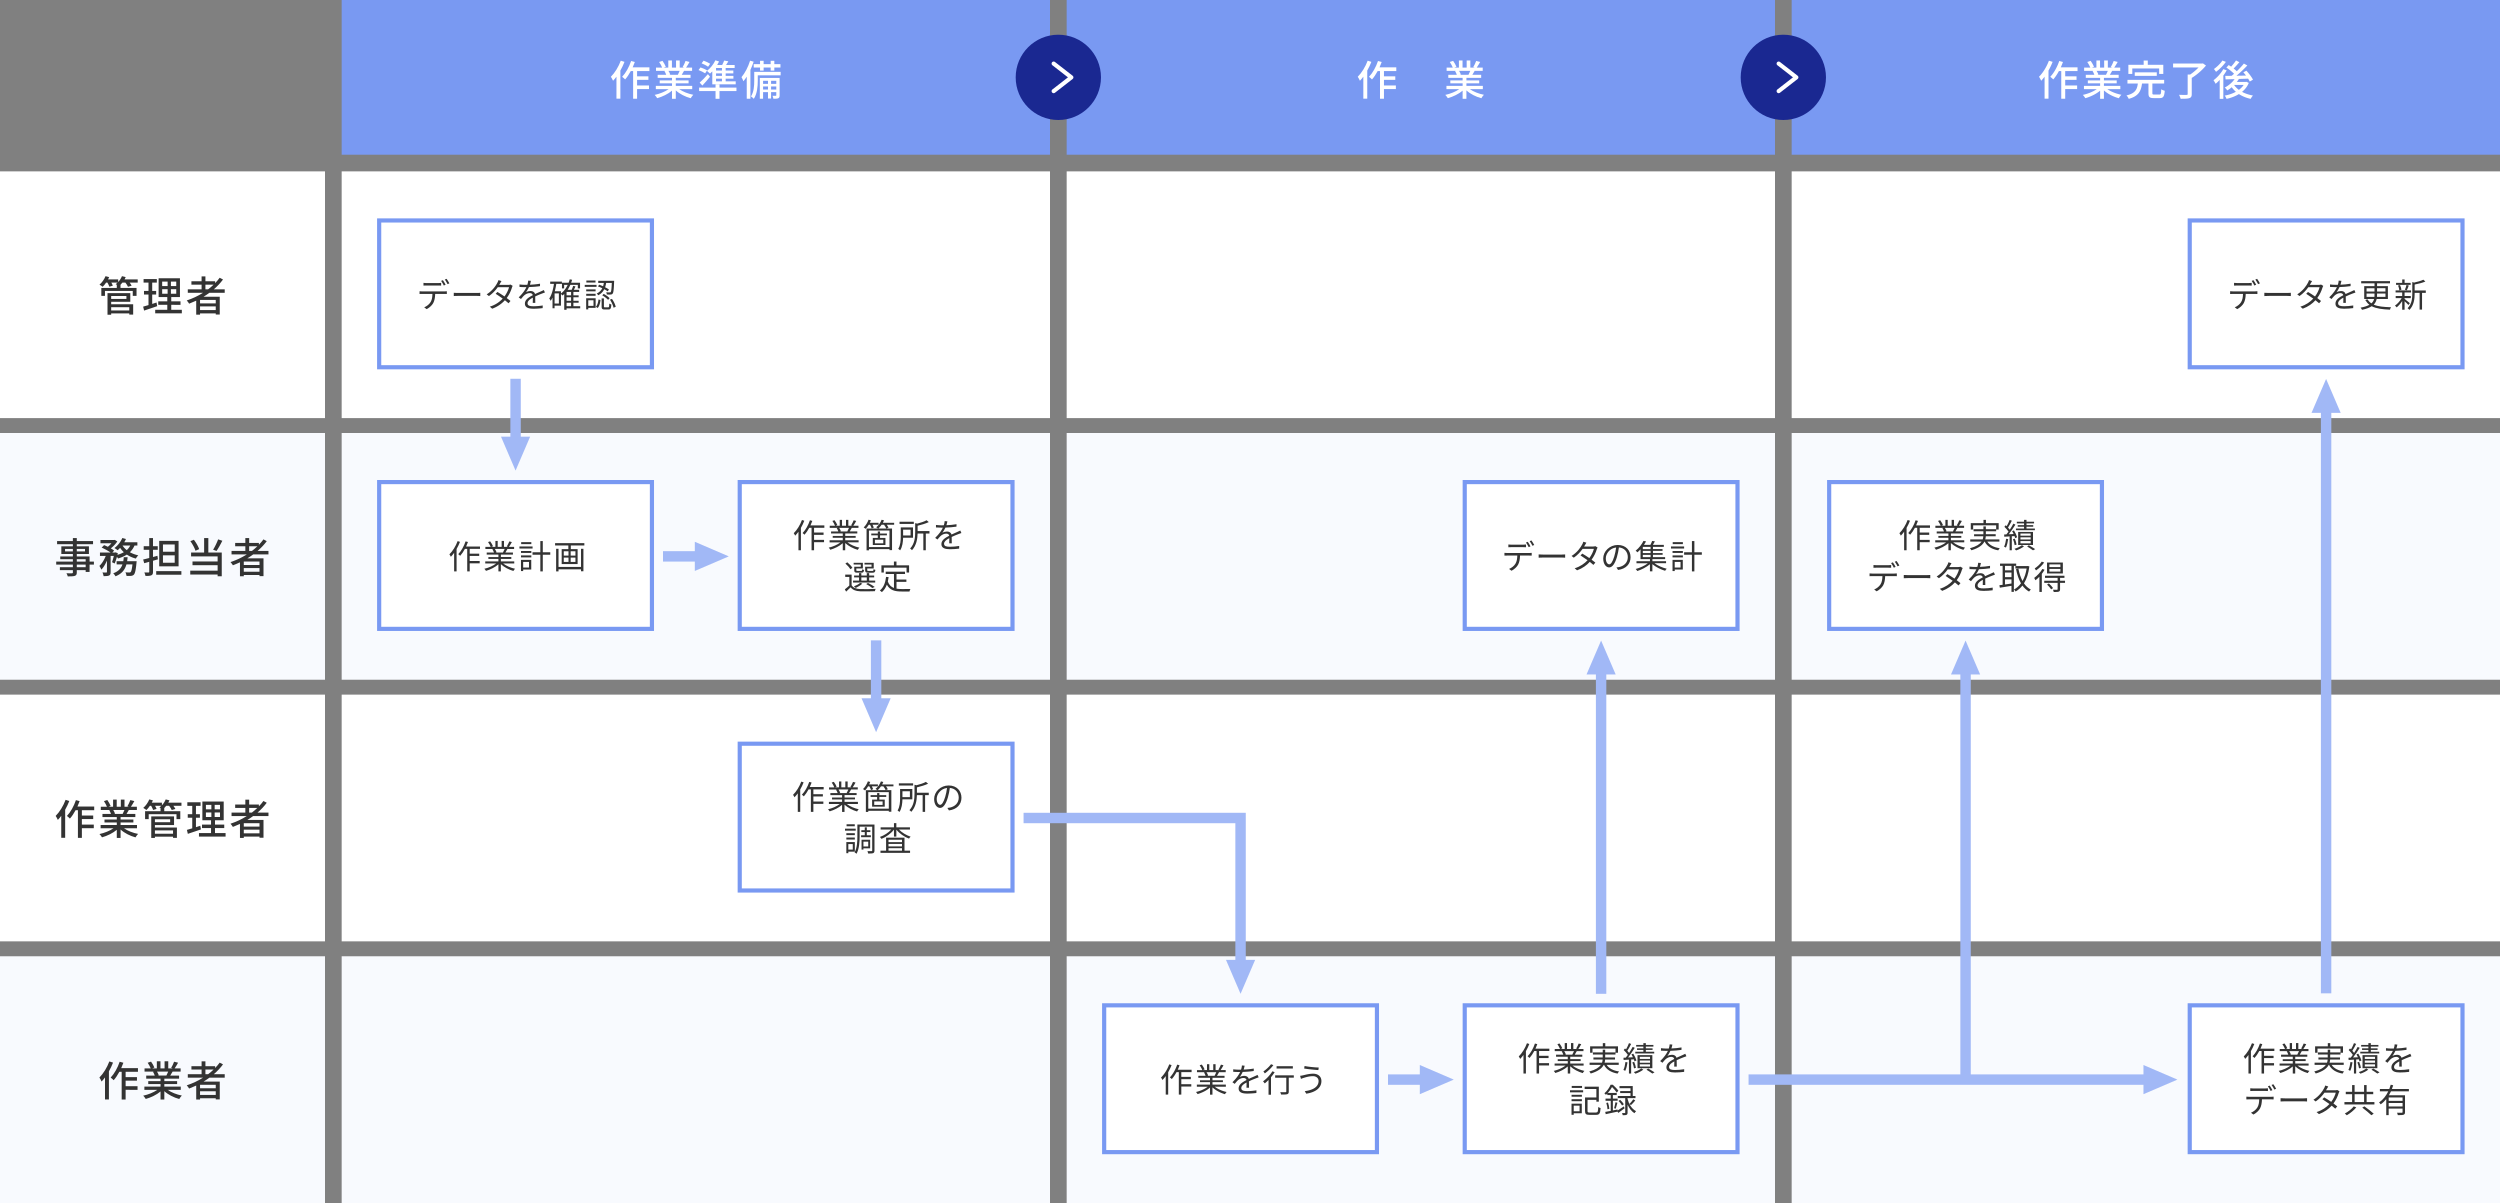
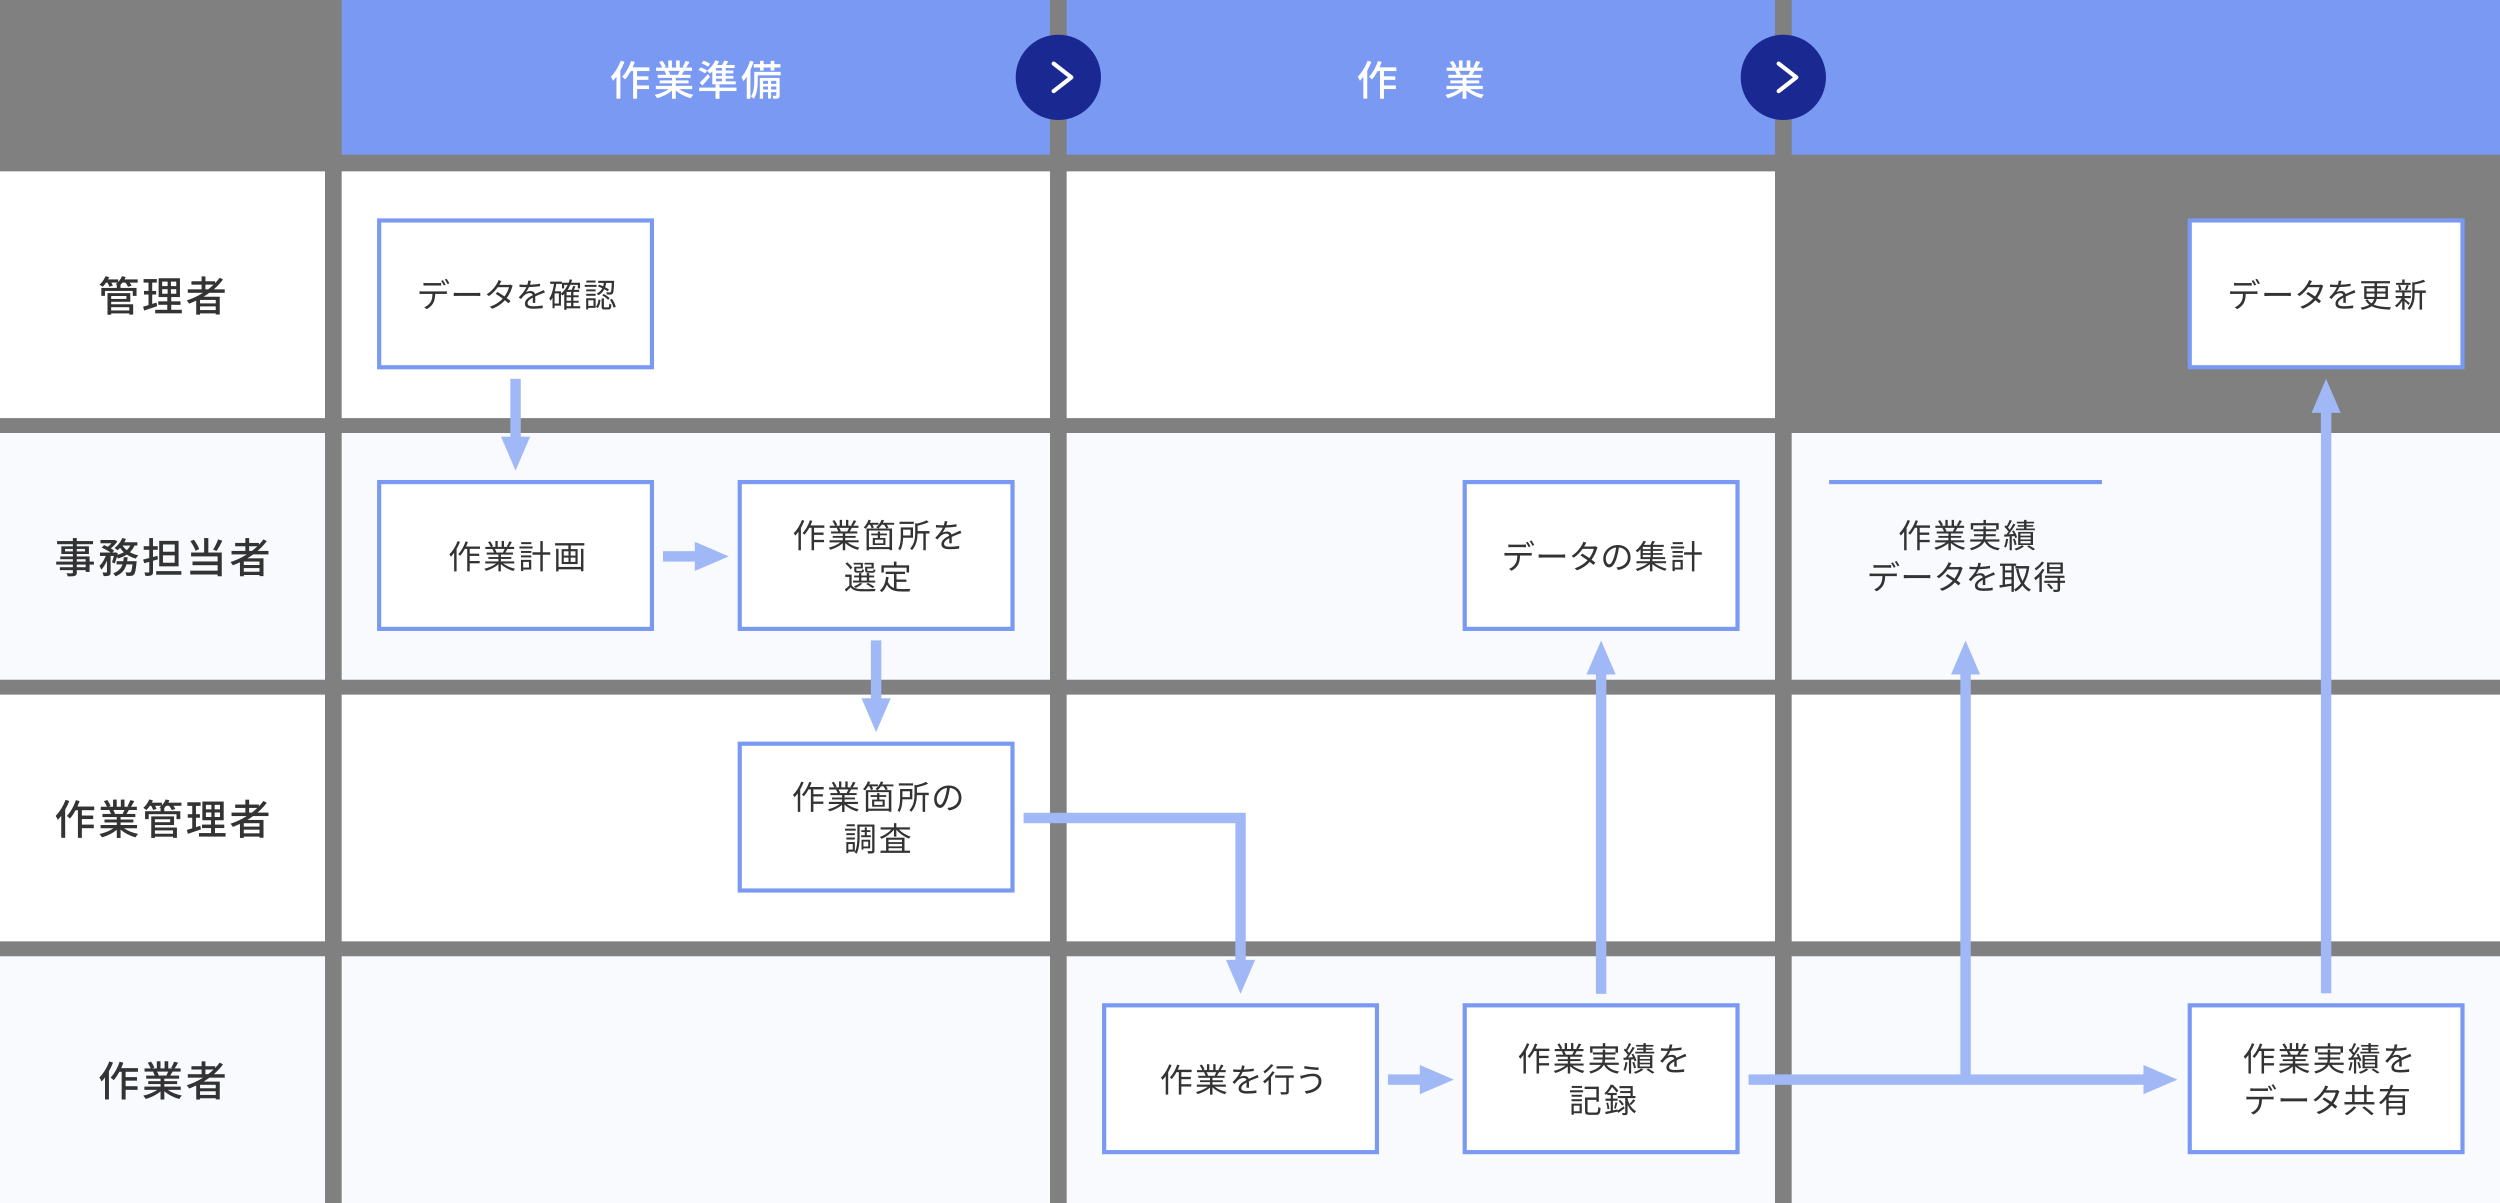
<svg xmlns="http://www.w3.org/2000/svg" id="b" data-name="レイヤー 2" viewBox="0 0 1200 577.43">
  <rect x="0" y="0" width="1200" height="577.43" fill="#808080" stroke="none" />
  <defs>
    <style>.d{fill:#333}.d,.e,.f,.g,.h,.i{stroke-width:0}.e{fill:#f8fafe}.f{fill:#7999f2}.g{fill:#1a2891}.j{stroke:#fff;stroke-linecap:round;stroke-linejoin:round}.j,.k{stroke-width:2px}.j,.l{fill:none}.k{stroke:#7999f2;stroke-miterlimit:10}.i,.k{fill:#fff}.l{stroke:#a1b8f6;stroke-width:5px}.h{fill:#a1b8f6}.m{isolation:isolate}</style>
  </defs>
  <g id="c" data-name="text">
    <path class="f" d="M164 0h340v74.26H164z" />
    <g class="m">
      <path class="i" d="M299.76 29.69c-.54 1.4-1.22 2.84-1.98 4.18v13.5h-1.88V36.81c-.52.72-1.08 1.38-1.64 1.96-.18-.46-.72-1.5-1.04-1.92 1.9-1.88 3.68-4.8 4.76-7.72l1.78.56Zm6.04 4.42v2.54h5.44v1.7h-5.44v2.66h5.72v1.74h-5.72v4.64h-1.9V34.11h-1.12c-.84 1.56-1.76 2.96-2.72 4.02-.3-.32-1.02-.98-1.44-1.26 1.76-1.84 3.36-4.72 4.32-7.6l1.78.48c-.32.86-.66 1.74-1.04 2.58h8.04v1.78h-5.92Zm20.2 8.66c1.76 1.24 4.34 2.26 6.78 2.72-.42.4-.96 1.16-1.24 1.66-2.6-.7-5.28-2.04-7.16-3.76v4.02h-1.82v-3.88c-1.9 1.6-4.6 2.9-7.1 3.6-.28-.48-.8-1.18-1.22-1.58 2.38-.5 4.98-1.54 6.74-2.78h-6.18v-1.56h7.76v-1.22h-5.9v-1.4h5.9v-1.2h-6.88v-1.48h4.1c-.18-.56-.52-1.28-.84-1.82l.48-.08h-4.54v-1.56h2.96c-.3-.78-.9-1.88-1.46-2.7l1.62-.54c.62.86 1.32 2.08 1.6 2.86l-1.02.38h2.2v-3.42h1.74v3.42h1.98v-3.42h1.76v3.42h2.16l-.76-.24c.48-.8 1.1-2.06 1.4-2.96l1.92.48c-.54.98-1.14 1.98-1.66 2.72h2.88v1.56h-3.86c-.38.68-.78 1.34-1.12 1.9h4.24v1.48h-7.08v1.2h6.14v1.4h-6.14v1.22h7.88v1.56H326Zm-5.14-8.76c.36.58.72 1.3.86 1.78l-.58.12h4.22c.3-.54.62-1.26.88-1.9h-5.38Zm17.6 1.18c-.7-.5-2.1-1.14-3.16-1.56l.94-1.26c1.04.32 2.46.94 3.18 1.38l-.96 1.44Zm15.04 8.52h-8.14v3.7h-1.9v-3.7h-7.88v-1.66h7.88v-1.52h1.9v1.52h8.14v1.66Zm-17.66-4.06c1.1-.94 2.64-2.52 3.96-4.06l1 1.26c-1.12 1.4-2.44 2.9-3.66 4.22l-1.3-1.42Zm4.04-7.6c-.68-.54-2.04-1.24-3.12-1.66l.96-1.28c1.08.38 2.44 1.02 3.16 1.5l-1 1.44Zm2.02 2.22c-.36.38-.74.74-1.1 1.06-.32-.34-1.04-1-1.46-1.32 1.62-1.2 3.14-3.12 4.04-5.06l1.78.56c-.26.56-.58 1.12-.92 1.68h2.4c.38-.7.74-1.52.96-2.12l2.02.36c-.36.6-.74 1.22-1.1 1.76h4.12v1.46h-4.32v1.22H352v1.36h-3.68v1.18h3.72v1.36h-3.72v1.26h4.82v1.46H341.9v-6.22Zm4.64-1.62h-2.84v1.22h2.84v-1.22Zm0 2.58h-2.84v1.18h2.84v-1.18Zm0 2.54h-2.84v1.26h2.84v-1.26Zm15.22-8.16c-.44 1.32-.96 2.66-1.56 3.94v13.84h-1.76v-10.6c-.52.82-1.04 1.56-1.6 2.2-.16-.46-.64-1.5-.92-1.96 1.66-1.94 3.2-4.9 4.12-7.9l1.72.48Zm12.95 6.54h-10.98v2.68c0 2.52-.28 6.2-1.9 8.6-.28-.32-.98-.94-1.36-1.16 1.42-2.16 1.56-5.22 1.56-7.46v-4.3h12.68v1.64Zm-9.89-3.74h-3.04v-1.64h3.04v-1.58h1.72v1.58h3.38v-1.58h1.76v1.58h2.94v1.64h-2.94v1.48h-1.76v-1.48h-3.38v1.48h-1.72v-1.48Zm9.4 13.32c0 .74-.12 1.16-.62 1.42-.52.24-1.26.26-2.36.26-.06-.42-.24-1.04-.44-1.42.72.02 1.34.02 1.54 0 .22-.02.28-.08.28-.28v-1.5h-2.5v3.1h-1.48v-3.1h-2.36v3.18h-1.56v-10h9.5v8.34Zm-7.94-6.94v1.48h2.36v-1.48h-2.36Zm2.36 4.18v-1.46h-2.36v1.46h2.36Zm1.48-4.18v1.48h2.5v-1.48h-2.5Zm2.5 4.18v-1.46h-2.5v1.46h2.5Z" />
    </g>
    <path class="i" d="M164 82.26h340v118.43H164z" />
    <path class="e" d="M164 207.84h340v118.43H164z" />
    <path class="i" d="M164 333.42h340v118.43H164z" />
    <path class="e" d="M164 459h340v118.43H164z" />
    <path class="i" d="M0 82.26h156v118.43H0z" />
    <path class="e" d="M0 207.84h156v118.43H0z" />
    <path class="i" d="M0 333.42h156v118.43H0z" />
    <path class="e" d="M0 459h156v118.43H0z" />
    <path class="f" d="M512 0h340v74.26H512z" />
    <g class="m">
      <path class="i" d="M658.26 29.69c-.54 1.4-1.22 2.84-1.98 4.18v13.5h-1.88V36.81c-.52.72-1.08 1.38-1.64 1.96-.18-.46-.72-1.5-1.04-1.92 1.9-1.88 3.68-4.8 4.76-7.72l1.78.56Zm6.04 4.42v2.54h5.44v1.7h-5.44v2.66h5.72v1.74h-5.72v4.64h-1.9V34.11h-1.12c-.84 1.56-1.76 2.96-2.72 4.02-.3-.32-1.02-.98-1.44-1.26 1.76-1.84 3.36-4.72 4.32-7.6l1.78.48c-.32.86-.66 1.74-1.04 2.58h8.04v1.78h-5.92Zm41.2 8.66c1.76 1.24 4.34 2.26 6.78 2.72-.42.4-.96 1.16-1.24 1.66-2.6-.7-5.28-2.04-7.16-3.76v4.02h-1.82v-3.88c-1.9 1.6-4.6 2.9-7.1 3.6-.28-.48-.8-1.18-1.22-1.58 2.38-.5 4.98-1.54 6.74-2.78h-6.18v-1.56h7.76v-1.22h-5.9v-1.4h5.9v-1.2h-6.88v-1.48h4.1c-.18-.56-.52-1.28-.84-1.82l.48-.08h-4.54v-1.56h2.96c-.3-.78-.9-1.88-1.46-2.7l1.62-.54c.62.86 1.32 2.08 1.6 2.86l-1.02.38h2.2v-3.42h1.74v3.42H704v-3.42h1.76v3.42h2.16l-.76-.24c.48-.8 1.1-2.06 1.4-2.96l1.92.48c-.54.98-1.14 1.98-1.66 2.72h2.88v1.56h-3.86c-.38.68-.78 1.34-1.12 1.9h4.24v1.48h-7.08v1.2h6.14v1.4h-6.14v1.22h7.88v1.56h-6.26Zm-5.14-8.76c.36.58.72 1.3.86 1.78l-.58.12h4.22c.3-.54.62-1.26.88-1.9h-5.38Z" />
    </g>
    <path class="i" d="M512 82.26h340v118.43H512z" />
    <path class="e" d="M512 207.84h340v118.43H512z" />
    <path class="i" d="M512 333.42h340v118.43H512z" />
    <path class="e" d="M512 459h340v118.43H512z" />
    <path class="f" d="M860 0h340v74.26H860z" />
    <g class="m">
-       <path class="i" d="M985.26 29.69c-.54 1.4-1.22 2.84-1.98 4.18v13.5h-1.88V36.81c-.52.72-1.08 1.38-1.64 1.96-.18-.46-.72-1.5-1.04-1.92 1.9-1.88 3.68-4.8 4.76-7.72l1.78.56Zm6.04 4.42v2.54h5.44v1.7h-5.44v2.66h5.72v1.74h-5.72v4.64h-1.9V34.11h-1.12c-.84 1.56-1.76 2.96-2.72 4.02-.3-.32-1.02-.98-1.44-1.26 1.76-1.84 3.36-4.72 4.32-7.6l1.78.48c-.32.86-.66 1.74-1.04 2.58h8.04v1.78h-5.92Zm20.2 8.66c1.76 1.24 4.34 2.26 6.78 2.72-.42.4-.96 1.16-1.24 1.66-2.6-.7-5.28-2.04-7.16-3.76v4.02h-1.82v-3.88c-1.9 1.6-4.6 2.9-7.1 3.6-.28-.48-.8-1.18-1.22-1.58 2.38-.5 4.98-1.54 6.74-2.78h-6.18v-1.56h7.76v-1.22h-5.9v-1.4h5.9v-1.2h-6.88v-1.48h4.1c-.18-.56-.52-1.28-.84-1.82l.48-.08h-4.54v-1.56h2.96c-.3-.78-.9-1.88-1.46-2.7l1.62-.54c.62.86 1.32 2.08 1.6 2.86l-1.02.38h2.2v-3.42h1.74v3.42h1.98v-3.42h1.76v3.42h2.16l-.76-.24c.48-.8 1.1-2.06 1.4-2.96l1.92.48c-.54.98-1.14 1.98-1.66 2.72h2.88v1.56h-3.86c-.38.68-.78 1.34-1.12 1.9h4.24v1.48h-7.08v1.2h6.14v1.4h-6.14v1.22h7.88v1.56h-6.26Zm-5.14-8.76c.36.58.72 1.3.86 1.78l-.58.12h4.22c.3-.54.62-1.26.88-1.9h-5.38Zm30.12 11.36c.72 0 .84-.32.9-2.52.4.3 1.18.58 1.7.72-.22 2.78-.74 3.52-2.44 3.52h-2.84c-2.04 0-2.54-.56-2.54-2.38v-4.6h-3.1c-.44 3.54-1.58 6.04-6.38 7.34-.16-.48-.68-1.26-1.08-1.64 4.24-1 5.12-2.94 5.46-5.7h-4.98v-1.78h17.62v1.78h-5.66v4.58c0 .58.14.68.9.68h2.44Zm-12.98-9.88h-1.88v-4.4h7.34v-2.04h1.98v2.04h7.44v4.4h-1.98v-2.64h-12.9v2.64Zm1.18.92v-1.68h10.58v1.68h-10.58Zm34.2-4.94c-1.76 2.1-4.4 4.48-6.84 5.92v7.74c0 1.14-.3 1.68-1.16 1.98-.84.28-2.22.3-4.18.3-.12-.54-.46-1.36-.76-1.9 1.56.06 3.12.06 3.58.04.42 0 .56-.1.56-.44v-9.32h1.18c1.42-.94 2.94-2.24 4.06-3.42h-12.24v-1.86h13.9l.42-.1 1.48 1.06Zm9.94 2.3c-.46.84-1.02 1.68-1.62 2.5v11.18h-1.74v-9.1c-.64.7-1.3 1.34-1.96 1.86-.18-.38-.72-1.3-1.02-1.7 1.76-1.28 3.58-3.3 4.7-5.32l1.64.58Zm-.4-4.08c-1.2 1.72-3.04 3.6-4.74 4.78-.22-.36-.7-1.02-1-1.34 1.5-1.04 3.22-2.7 4.06-4.08l1.68.64Zm11 10.1c-.72 1.76-1.84 3.16-3.24 4.3 1.52.82 3.32 1.42 5.26 1.76-.38.38-.88 1.12-1.12 1.6-2.12-.46-4.02-1.24-5.64-2.3-1.76 1.08-3.8 1.84-5.94 2.32-.18-.46-.56-1.22-.9-1.58 1.92-.34 3.78-.96 5.38-1.84a12.16 12.16 0 0 1-2-2.18c-.68.6-1.4 1.1-2.12 1.54-.24-.36-.84-1.08-1.24-1.38 1.82-.94 3.58-2.38 4.74-4.04-1.6.04-3.08.08-4.32.12l-.16-1.68c.88 0 1.92-.02 3.08-.04.36-.3.76-.64 1.14-.98-.92-.96-2.4-2.14-3.68-2.98l1.12-1.2c.36.24.76.48 1.16.76.84-.9 1.76-2.08 2.34-2.98l1.62.84c-.88 1.04-1.88 2.18-2.76 3.04.58.44 1.1.88 1.52 1.3 1.28-1.24 2.5-2.54 3.4-3.68l1.66.92c-1.52 1.6-3.42 3.44-5.2 4.92 1.46-.02 3-.04 4.56-.08-.42-.56-.86-1.08-1.28-1.56l1.46-.78c1.2 1.3 2.6 3.1 3.16 4.32l-1.54.9c-.18-.4-.46-.88-.78-1.4-1.48.06-3 .12-4.44.16-.3.48-.62.96-.98 1.42h4.28l.32-.06 1.14.52Zm-7.02 1.02c.58.86 1.36 1.64 2.26 2.32.94-.68 1.72-1.48 2.3-2.38h-4.52l-.04.06Z" />
-     </g>
-     <path class="i" d="M860 82.26h340v118.43H860z" />
+       </g>
    <path class="e" d="M860 207.84h340v118.43H860z" />
    <path class="i" d="M860 333.42h340v118.43H860z" />
    <path class="e" d="M860 459h340v118.43H860z" />
    <circle class="g" cx="508" cy="37.13" r="20.47" />
    <path class="j" d="m505.76 30.53 8.48 6.6-8.48 6.6" />
    <circle class="g" cx="856" cy="37.13" r="20.47" />
    <path class="j" d="m853.76 30.53 8.48 6.6-8.48 6.6" />
    <g class="m">
      <path class="d" d="M66.1 135.64h-3.88c.38.52.76 1.06.96 1.5l-1.74.52c-.2-.54-.74-1.34-1.26-2.02h-1.42c-.3.4-.62.76-.96 1.1h.04v1.46h7.7v3.82h-1.82v-2.36H50.38v2.36h-1.74v-3.82h7.42v-1.46h.1c-.24-.12-.46-.24-.64-.32.32-.22.64-.5.94-.78h-3.02c.3.54.58 1.08.72 1.48l-1.66.5c-.16-.52-.56-1.3-.94-1.98h-.62c-.52.78-1.1 1.48-1.66 2.02-.36-.3-1.08-.78-1.52-1.02 1.18-1 2.28-2.54 2.9-4.08l1.74.46c-.16.36-.34.74-.54 1.1h4.86v1.26c.78-.82 1.42-1.8 1.82-2.82l1.8.44c-.16.38-.36.76-.56 1.12h6.32v1.52Zm-12.74 10.4h10.56v4.98h-1.86v-.58h-8.7v.62H51.6V140.7h10.94v4.18h-9.18v1.16Zm0-3.96v1.42h7.32v-1.42h-7.32Zm0 5.36v1.58h8.7v-1.58h-8.7Zm22.1-.48c-2.18.76-4.5 1.54-6.3 2.12l-.44-1.9c.72-.2 1.6-.44 2.56-.74v-5.08h-2.16v-1.72h2.16v-3.98h-2.36v-1.72h6.36v1.72h-2.22v3.98h1.9v1.72h-1.9v4.52c.68-.22 1.4-.44 2.08-.68l.32 1.76Zm11.82 1.74v1.7H74.5v-1.7h5.8v-2.38h-4.34v-1.68h4.34v-2.06h-4.16v-9h10.24v9H82.2v2.06h4.44v1.68H82.2v2.38h5.08Zm-9.44-11.38h2.62v-2.16h-2.62v2.16Zm0 3.68h2.62v-2.18h-2.62V141Zm6.76-5.84h-2.56v2.16h2.56v-2.16Zm0 3.66h-2.56V141h2.56v-2.18Zm15.92 1.72c-.9.68-1.84 1.28-2.8 1.88h7.76v8.54h-1.92v-.54h-7.54v.62h-1.84v-6.72c-1.12.52-2.26 1-3.4 1.44-.22-.42-.8-1.16-1.14-1.54 2.76-.92 5.42-2.16 7.82-3.68h-7.32v-1.66h6.62v-2.24h-4.88v-1.62h4.88v-2.34h1.84v2.34h4.66v.88c.8-.82 1.54-1.68 2.18-2.58l1.6.84c-1.26 1.72-2.76 3.28-4.42 4.72h5.24v1.66h-7.34Zm3.04 3.42h-7.54v1.66h7.54v-1.66Zm0 4.88v-1.76h-7.54v1.76h7.54Zm-3.66-9.96c.94-.7 1.8-1.46 2.62-2.24H98.6v2.24h1.3Z" />
    </g>
    <path class="k" d="M182 105.82h130.93v70.46H182z" />
    <g class="m">
      <path class="d" d="M202.75 139.87h10.48c.34 0 .86-.02 1.25-.08v1.33c-.35-.02-.86-.03-1.25-.03h-4.35c-.05 1.73-.3 3.19-.94 4.39-.58 1.06-1.79 2.21-3.15 2.91l-1.18-.88c1.25-.51 2.4-1.44 3.03-2.45.7-1.1.88-2.45.93-3.97h-4.8c-.48 0-.94 0-1.38.03v-1.33c.43.05.88.08 1.38.08Zm1.97-4h5.54c.46 0 1.02-.03 1.49-.1v1.33c-.46-.03-1.02-.05-1.49-.05h-5.52c-.53 0-1.06.02-1.47.05v-1.33c.46.05.94.1 1.46.1Zm9.17.8-.86.38c-.32-.66-.86-1.62-1.3-2.22l.85-.35c.4.56.99 1.54 1.31 2.19Zm1.8-.66-.86.38c-.35-.7-.86-1.6-1.33-2.21l.85-.35c.42.58 1.04 1.58 1.34 2.18Zm4.34 4.61h8.77c.8 0 1.38-.05 1.73-.08v1.57c-.32-.02-.99-.08-1.71-.08h-8.79c-.88 0-1.73.03-2.22.08v-1.57c.48.03 1.33.08 2.22.08Zm19.94-4.46c-.1.19-.21.38-.34.58h4.34c.43 0 .78-.06 1.06-.16l1.06.64c-.14.22-.29.61-.38.86-.42 1.47-1.28 3.35-2.5 4.98.67.5 1.31.99 1.82 1.41l-.94 1.1c-.48-.43-1.09-.93-1.74-1.46-1.42 1.58-3.39 3.06-6.1 4.07l-1.15-.99c2.71-.83 4.75-2.31 6.19-3.86-1.15-.83-2.37-1.67-3.39-2.31l.86-.88c1.06.61 2.26 1.38 3.38 2.16 1.04-1.39 1.86-3.12 2.18-4.43h-5.41c-1.02 1.44-2.45 3.01-4.24 4.24l-1.07-.83c2.75-1.71 4.39-4.11 5.14-5.57.16-.29.42-.85.51-1.26l1.46.46c-.27.42-.56.96-.72 1.25Zm14.37.51c1.63-.08 3.38-.22 4.88-.5l-.02 1.18c-1.58.26-3.57.38-5.31.45-.37.85-.9 1.76-1.44 2.48.61-.38 1.54-.59 2.22-.59 1.04 0 1.89.51 2.15 1.44 1.09-.53 2.06-.91 2.9-1.3.48-.21.86-.38 1.31-.62l.53 1.2c-.42.11-.99.34-1.42.51-.9.34-2.03.8-3.25 1.38.02.93.03 2.29.05 3.07h-1.23c.03-.61.05-1.65.05-2.5-1.49.78-2.53 1.63-2.53 2.69 0 1.25 1.25 1.44 2.9 1.44 1.25 0 2.96-.14 4.37-.38l-.03 1.28c-1.22.16-2.99.29-4.39.29-2.29 0-4.13-.5-4.13-2.45s1.9-3.07 3.78-4.05c-.16-.69-.74-.99-1.46-.99-1.01 0-2.03.5-2.75 1.17-.46.43-.91 1.02-1.46 1.66l-1.09-.8c2.02-1.95 3.09-3.6 3.7-4.9h-.7c-.69 0-1.74-.03-2.62-.1v-1.2c.85.11 1.97.18 2.71.18.34 0 .7 0 1.06-.02.22-.69.37-1.41.4-2l1.31.11c-.1.48-.22 1.1-.46 1.86ZM278.5 148h-6.55v.69h-1.12v-7.59c-.27.27-.56.51-.85.75-.14-.19-.48-.53-.72-.75v5.63h-3.07v1.25h-.98v-5.15c-.27.56-.56 1.09-.9 1.55-.13-.27-.46-.85-.67-1.1 1.17-1.7 1.84-4.26 2.26-7.03h-1.81v-1.09h5.62v1.09h-2.69c-.18 1.23-.42 2.43-.72 3.55h2.96v1.09c1.34-1.02 2.43-2.45 3.23-4.15h-1.71v1.68h-1.04v-2.72h3.2c.21-.53.38-1.07.53-1.63l1.14.22c-.14.48-.29.96-.45 1.41h4.26v2.72h-1.07v-1.68h-3.6c-.38.85-.8 1.65-1.3 2.37h1.95c.27-.61.56-1.34.72-1.89l1.12.27c-.26.54-.53 1.12-.77 1.62H278v1.01h-2.77v1.63h2.51v.93h-2.51v1.7h2.51v.93h-2.51v1.66h3.27v1.02Zm-10.24-7.17h-2.06v4.87h2.06v-4.87Zm5.86-.7h-2.16v1.63h2.16v-1.63Zm0 2.56h-2.16v1.7h2.16v-1.7Zm-2.16 4.29h2.16v-1.66h-2.16v1.66Zm14.38-9.27h-5.67v-.98h5.67v.98Zm-.43 10.07h-3.54v.74h-1.01v-5.36h4.55v4.63Zm-.02-7.94h-4.51v-.94h4.51v.94Zm-4.51 1.17h4.51v.96h-4.51v-.96Zm4.46-5.41h-4.39v-.96h4.39v.96Zm-3.47 8.53v2.69h2.51v-2.69h-2.51Zm3.65 3.14c.75-.8 1.1-2.19 1.26-3.51l.96.24c-.16 1.41-.51 2.95-1.36 3.83l-.86-.56Zm5.67-7.43c-.42-.3-1.01-.67-1.65-1.02a6.328 6.328 0 0 1-2.91 2.9c-.14-.24-.46-.64-.7-.83 1.33-.61 2.13-1.52 2.66-2.54-.7-.34-1.42-.64-2.08-.86l.59-.83c.59.19 1.23.46 1.87.74.16-.51.29-1.06.37-1.58h-2.69v-1.02h7.64s0 .35-.02.5c-.14 3.76-.3 5.15-.7 5.62-.24.32-.51.43-.94.46-.38.03-1.12.03-1.87-.02a2.68 2.68 0 0 0-.3-1.07c.72.06 1.39.06 1.65.06.27.02.42-.02.51-.16.27-.29.42-1.41.54-4.37h-2.71c-.11.7-.27 1.39-.5 2.06.72.37 1.38.74 1.84 1.06l-.59.93Zm.22 7.68c.42 0 .5-.22.54-1.82.22.21.67.37.99.46-.11 1.92-.4 2.4-1.41 2.4h-1.78c-1.18 0-1.47-.32-1.47-1.5v-3.84h1.1v3.84c0 .4.06.46.53.46h1.49Zm-2.14-6.45c1.02.54 2.27 1.41 2.85 2.08l-.74.78c-.58-.66-1.78-1.58-2.8-2.16l.69-.7Zm3.96 2.4c.86 1.17 1.58 2.72 1.81 3.81l-1.04.43c-.21-1.07-.91-2.67-1.73-3.86l.96-.38Z" />
    </g>
    <path class="k" d="M530 482.56h130.93v70.46H530z" />
    <g class="m">
      <path class="d" d="M562.36 511.24c-.43 1.15-1.01 2.32-1.63 3.43v10.74h-1.18v-8.9c-.5.7-1.04 1.34-1.58 1.9-.11-.27-.46-.93-.69-1.18 1.58-1.54 3.06-3.92 3.95-6.35l1.14.37Zm4.67 3.38v2.29h4.56v1.1h-4.56v2.42h4.79v1.12h-4.79v3.87h-1.2v-10.8h-1.1c-.69 1.28-1.47 2.43-2.27 3.33-.19-.21-.66-.61-.93-.8 1.44-1.49 2.74-3.79 3.52-6.13l1.14.3c-.26.74-.56 1.46-.88 2.16h6.66v1.14h-4.93Zm16.06 7.01c1.46 1.15 3.67 2.1 5.71 2.53-.27.26-.64.72-.8 1.06-2.15-.61-4.48-1.81-6.02-3.28v3.49h-1.17v-3.41c-1.54 1.39-3.87 2.54-5.97 3.15-.16-.3-.51-.75-.77-1.01 1.98-.45 4.21-1.41 5.65-2.53h-5.23v-1.01h6.32v-1.18h-4.82v-.91h4.82v-1.17h-5.62v-.98h3.49c-.14-.48-.46-1.12-.78-1.6l.56-.11h-3.91v-1.02h2.55c-.22-.64-.78-1.6-1.26-2.32l1.01-.34c.54.72 1.12 1.71 1.36 2.35l-.82.3h1.97v-2.83h1.1v2.83h1.9v-2.83h1.12v2.83h1.94l-.59-.19c.42-.67.93-1.71 1.22-2.43l1.22.32c-.45.82-.96 1.7-1.41 2.3h2.48v1.02h-3.2c-.32.61-.67 1.23-.99 1.71h3.63v.98h-5.79v1.17H587v.91h-5.01v1.18h6.42v1.01h-5.31Zm-3.98-6.96c.34.5.67 1.17.8 1.6l-.51.11h3.76l-.16-.05c.27-.46.59-1.12.82-1.67h-4.71Zm17.82-1.27c1.63-.08 3.38-.22 4.88-.5l-.02 1.18c-1.58.26-3.57.38-5.31.45-.37.85-.9 1.76-1.44 2.48.61-.38 1.54-.59 2.22-.59 1.04 0 1.89.51 2.15 1.44 1.09-.53 2.06-.91 2.9-1.3.48-.21.86-.38 1.31-.62l.53 1.2c-.42.11-.99.34-1.42.51-.9.34-2.03.8-3.25 1.38.02.93.03 2.29.05 3.07h-1.23c.03-.61.05-1.65.05-2.5-1.49.78-2.53 1.63-2.53 2.69 0 1.25 1.25 1.44 2.9 1.44 1.25 0 2.96-.14 4.37-.38l-.03 1.28c-1.22.16-2.99.29-4.39.29-2.29 0-4.13-.5-4.13-2.45s1.9-3.07 3.78-4.05c-.16-.69-.74-.99-1.46-.99-1.01 0-2.03.5-2.75 1.17-.46.43-.91 1.02-1.46 1.66l-1.09-.8c2.02-1.95 3.09-3.6 3.7-4.9h-.7c-.69 0-1.74-.03-2.62-.1v-1.2c.85.11 1.97.18 2.71.18.34 0 .7 0 1.06-.02.22-.69.37-1.41.4-2l1.31.11c-.1.48-.22 1.1-.46 1.86Zm14.91 1.24c-.5.82-1.1 1.63-1.76 2.42v8.42h-1.18v-7.11c-.61.62-1.22 1.2-1.81 1.66-.18-.24-.59-.75-.83-.99 1.65-1.17 3.38-3.01 4.48-4.82l1.1.42Zm-.62-3.38c-1.04 1.41-2.67 2.96-4.1 3.97-.18-.26-.5-.72-.7-.94 1.33-.9 2.87-2.34 3.67-3.47l1.14.45Zm9.81 6.03h-2.42v6.61c0 .74-.18 1.1-.7 1.3-.54.18-1.44.18-3.01.18a4.43 4.43 0 0 0-.38-1.15c1.14.03 2.19.03 2.5.02.3-.02.4-.08.4-.35v-6.59h-5.35v-1.14h8.96v1.14Zm-.46-4.38h-7.81v-1.12h7.81v1.12Zm9.61 3.66c-1.86 0-3.43.53-4.37.8-.5.16-.96.34-1.34.5l-.42-1.49c.45-.03.99-.13 1.47-.24 1.12-.26 2.94-.77 4.79-.77 2.27 0 3.97 1.26 3.97 3.55 0 3.47-3.12 5.43-7.27 6.05l-.72-1.22c3.89-.48 6.63-2.02 6.63-4.88 0-1.34-1.09-2.31-2.74-2.31Zm2.82-4.16-.19 1.23c-1.78-.11-5.01-.43-6.82-.75l.21-1.22c1.76.4 5.23.72 6.8.74Z" />
    </g>
    <path class="k" d="M703.07 231.4H834v70.46H703.07z" />
    <g class="m">
      <path class="d" d="M723.49 265.45h10.48c.34 0 .87-.02 1.25-.08v1.33c-.35-.02-.86-.03-1.25-.03h-4.35c-.05 1.73-.3 3.19-.94 4.39-.58 1.06-1.79 2.21-3.15 2.91l-1.18-.88c1.25-.51 2.4-1.44 3.03-2.45.7-1.1.88-2.45.93-3.97h-4.8c-.48 0-.94 0-1.38.03v-1.33c.43.05.88.08 1.38.08Zm1.97-4H731c.46 0 1.02-.03 1.49-.1v1.33c-.46-.03-1.02-.05-1.49-.05h-5.52c-.53 0-1.06.02-1.47.05v-1.33c.46.05.94.1 1.46.1Zm9.17.8-.86.38c-.32-.66-.86-1.62-1.3-2.22l.85-.35c.4.56.99 1.54 1.31 2.19Zm1.8-.66-.86.38c-.35-.7-.86-1.6-1.33-2.21l.85-.35c.42.58 1.04 1.58 1.34 2.18Zm4.34 4.61h8.77c.8 0 1.38-.05 1.73-.08v1.57c-.32-.02-.99-.08-1.71-.08h-8.79c-.88 0-1.73.03-2.22.08v-1.57c.48.03 1.33.08 2.22.08Zm19.94-4.46c-.1.19-.21.38-.34.58h4.34c.43 0 .78-.06 1.06-.16l1.06.64c-.14.22-.29.61-.38.86-.42 1.47-1.28 3.35-2.5 4.98.67.5 1.31.99 1.82 1.41l-.94 1.1c-.48-.43-1.09-.93-1.74-1.46-1.42 1.58-3.39 3.06-6.1 4.07l-1.15-.99c2.71-.83 4.75-2.31 6.19-3.86-1.15-.83-2.37-1.67-3.39-2.31l.86-.88c1.06.61 2.26 1.38 3.38 2.16 1.04-1.39 1.86-3.12 2.18-4.43h-5.41c-1.02 1.44-2.45 3.01-4.24 4.24l-1.07-.83c2.75-1.71 4.39-4.11 5.14-5.57.16-.29.42-.85.51-1.26l1.46.46c-.27.42-.56.96-.72 1.25Zm15.94 11.81-.75-1.18c.51-.05 1.01-.13 1.38-.21 2.05-.46 4.07-1.98 4.07-4.75 0-2.42-1.55-4.42-4.27-4.64-.21 1.49-.51 3.12-.96 4.61-.98 3.3-2.24 4.98-3.73 4.98s-2.85-1.63-2.85-4.27c0-3.47 3.09-6.51 7-6.51s6.13 2.64 6.13 5.89-2.21 5.6-6 6.1Zm-4.23-2.67c.75 0 1.6-1.07 2.42-3.78.4-1.33.72-2.85.9-4.32-3.07.38-4.96 3.01-4.96 5.19 0 2.02.93 2.91 1.65 2.91Zm21.76-.52c1.5 1.15 3.83 2.14 5.84 2.64-.26.24-.59.67-.77.98-2.06-.61-4.48-1.81-6.11-3.19v3.46h-1.17v-3.43c-1.63 1.39-4.03 2.63-6.07 3.27-.18-.3-.53-.75-.78-.98 2.02-.51 4.34-1.57 5.86-2.75h-5.47v-.98h6.47v-.99h-4.53v-4.71c-.46.5-.96.99-1.5 1.44-.19-.27-.59-.62-.85-.78 1.78-1.39 3.07-3.27 3.78-4.71l1.23.24c-.29.54-.62 1.1-1.01 1.68h3.09c.32-.61.66-1.36.83-1.9l1.33.19c-.32.59-.66 1.2-.96 1.71h5.25v.94h-5.22v1.07h4.59v.85h-4.59v1.06h4.64v.85h-4.64v1.1h5.84v.96h-6.11v.99h6.56v.98h-5.52Zm-1.9-7.86h-3.73v1.07h3.73v-1.07Zm0 1.92h-3.73v1.06h3.73v-1.06Zm-3.73 3.01h3.73v-1.1h-3.73v1.1Zm19.83-4.14h-6.31v-.98h6.31v.98Zm-.64 10.07h-3.87v.74h-1.06v-5.36h4.93v4.63Zm-4.92-8.89h4.96v.94h-4.96v-.94Zm0 2.12h4.96v.96h-4.96v-.96Zm4.96-5.41h-4.88v-.96h4.88v.96Zm-3.92 8.53v2.69h2.8v-2.69h-2.8Zm13.02-3.44h-3.58v8h-1.18v-8h-3.75v-1.17h3.75v-5.39h1.18v5.39h3.58v1.17Z" />
    </g>
    <path class="k" d="M1051.07 105.82H1182v70.46h-130.93z" />
    <g class="m">
      <path class="d" d="M1071.82 139.87h10.48c.34 0 .87-.02 1.25-.08v1.33c-.35-.02-.86-.03-1.25-.03h-4.35c-.05 1.73-.3 3.19-.94 4.39-.58 1.06-1.79 2.21-3.15 2.91l-1.18-.88c1.25-.51 2.4-1.44 3.03-2.45.7-1.1.88-2.45.93-3.97h-4.8c-.48 0-.94 0-1.38.03v-1.33c.43.05.88.08 1.38.08Zm1.97-4h5.54c.46 0 1.02-.03 1.49-.1v1.33c-.46-.03-1.02-.05-1.49-.05h-5.52c-.53 0-1.06.02-1.47.05v-1.33c.46.05.94.1 1.46.1Zm9.17.8-.86.38c-.32-.66-.86-1.62-1.3-2.22l.85-.35c.4.56.99 1.54 1.31 2.19Zm1.79-.66-.86.38c-.35-.7-.86-1.6-1.33-2.21l.85-.35c.42.58 1.04 1.58 1.34 2.18Zm4.35 4.61h8.77c.8 0 1.38-.05 1.73-.08v1.57c-.32-.02-.99-.08-1.71-.08h-8.79c-.88 0-1.73.03-2.22.08v-1.57c.48.03 1.33.08 2.22.08Zm19.94-4.46c-.1.19-.21.38-.34.58h4.34c.43 0 .78-.06 1.06-.16l1.06.64c-.14.22-.29.61-.38.86-.42 1.47-1.28 3.35-2.5 4.98.67.5 1.31.99 1.82 1.41l-.94 1.1c-.48-.43-1.09-.93-1.74-1.46-1.42 1.58-3.39 3.06-6.1 4.07l-1.15-.99c2.71-.83 4.75-2.31 6.19-3.86-1.15-.83-2.37-1.67-3.39-2.31l.86-.88c1.06.61 2.26 1.38 3.38 2.16 1.04-1.39 1.86-3.12 2.18-4.43h-5.41c-1.02 1.44-2.45 3.01-4.24 4.24l-1.07-.83c2.75-1.71 4.39-4.11 5.14-5.57.16-.29.42-.85.51-1.26l1.46.46c-.27.42-.56.96-.72 1.25Zm14.37.51c1.63-.08 3.38-.22 4.88-.5l-.02 1.18c-1.58.26-3.57.38-5.31.45-.37.85-.9 1.76-1.44 2.48.61-.38 1.54-.59 2.22-.59 1.04 0 1.89.51 2.14 1.44 1.09-.53 2.07-.91 2.9-1.3.48-.21.86-.38 1.31-.62l.53 1.2c-.42.11-.99.34-1.42.51-.9.34-2.03.8-3.25 1.38.02.93.03 2.29.05 3.07h-1.23c.03-.61.05-1.65.05-2.5-1.49.78-2.53 1.63-2.53 2.69 0 1.25 1.25 1.44 2.9 1.44 1.25 0 2.96-.14 4.37-.38l-.03 1.28c-1.22.16-2.99.29-4.39.29-2.29 0-4.13-.5-4.13-2.45s1.91-3.07 3.78-4.05c-.16-.69-.74-.99-1.46-.99-1.01 0-2.03.5-2.75 1.17-.46.43-.91 1.02-1.46 1.66l-1.09-.8c2.02-1.95 3.09-3.6 3.7-4.9h-.71c-.69 0-1.74-.03-2.62-.1v-1.2c.85.11 1.97.18 2.71.18.34 0 .71 0 1.06-.02.22-.69.37-1.41.4-2l1.31.11c-.1.48-.22 1.1-.46 1.86Zm17.39 6.83c-.19.99-.62 1.9-1.42 2.72 2.02.91 4.77 1.15 8.32 1.25-.21.29-.43.78-.5 1.17-3.7-.16-6.61-.51-8.79-1.66-1.07.7-2.56 1.3-4.64 1.73-.13-.27-.45-.77-.7-1.04 1.91-.37 3.27-.82 4.24-1.38-.77-.59-1.42-1.33-1.97-2.26l.99-.4c.54.83 1.18 1.49 1.94 1.98.74-.62 1.1-1.34 1.3-2.11h-4.75v-6.15h4.95v-1.34h-6.4v-1.07h13.83v1.07h-6.21v1.34h5.2v6.15h-5.38Zm-4.85-3.55h3.81v-1.6h-3.81v1.6Zm3.78 2.56c.03-.32.03-.66.03-.98v-.64h-3.81v1.62h3.78Zm5.28-1.62h-4.03v.66c0 .32-.02.66-.03.96h4.07v-1.62Zm-4.03-2.54v1.6h4.03v-1.6h-4.03Zm15.05 8.04c-.34-.4-1.15-1.18-1.83-1.79v4.07h-1.15v-4.19c-.78 1.23-1.78 2.37-2.67 3.07-.19-.27-.54-.66-.8-.86 1.15-.75 2.42-2.19 3.22-3.6h-2.87v-1.01h3.12v-1.68h-3.17v-1.01h7.43v1.01h-3.11v1.68h2.98v1.01h-2.98v.38c.61.45 2.16 1.71 2.53 2.05l-.7.88Zm1.09-9.64h-7.01v-.99h2.95v-1.62h1.15v1.62h2.91v.99Zm-5.43 2.61c-.06-.62-.32-1.58-.62-2.31l.93-.24c.34.72.61 1.66.69 2.27l-.99.27Zm2.63-.26c.29-.64.66-1.63.8-2.32l1.09.26c-.3.8-.62 1.7-.93 2.27l-.96-.21Zm10.05 1.46h-1.79v8.04h-1.17v-8.04h-2.38v.4c0 2.38-.3 5.59-2.54 7.81-.14-.26-.58-.67-.85-.83 2.03-1.98 2.26-4.75 2.26-7v-5.57l.86.27c1.63-.35 3.43-.86 4.45-1.38l.96.88c-1.36.61-3.36 1.09-5.14 1.44v2.85h5.35v1.12Z" />
    </g>
    <path class="k" d="M355.07 231.4H486v70.46H355.07z" />
    <g class="m">
      <path class="d" d="M386.07 249.95c-.43 1.15-1.01 2.32-1.63 3.43v10.74h-1.18v-8.9c-.5.7-1.04 1.34-1.58 1.9-.11-.27-.46-.93-.69-1.18 1.58-1.54 3.06-3.92 3.95-6.35l1.14.37Zm4.68 3.38v2.29h4.56v1.1h-4.56v2.42h4.79v1.12h-4.79v3.87h-1.2v-10.8h-1.1c-.69 1.28-1.47 2.43-2.27 3.33-.19-.21-.66-.61-.93-.8 1.44-1.49 2.74-3.79 3.52-6.13l1.14.3c-.26.74-.56 1.46-.88 2.16h6.66v1.14h-4.93Zm16.06 7.01c1.46 1.15 3.67 2.1 5.71 2.53-.27.26-.64.72-.8 1.06-2.14-.61-4.48-1.81-6.02-3.28v3.49h-1.17v-3.41c-1.54 1.39-3.87 2.54-5.97 3.15-.16-.3-.51-.75-.77-1.01 1.99-.45 4.21-1.41 5.65-2.53h-5.23v-1.01h6.32v-1.18h-4.82v-.91h4.82v-1.17h-5.62v-.98h3.49c-.14-.48-.46-1.12-.78-1.6l.56-.11h-3.91v-1.02h2.54c-.22-.64-.78-1.6-1.26-2.32l1.01-.34c.54.72 1.12 1.71 1.36 2.35l-.82.3h1.97v-2.83h1.1v2.83h1.91v-2.83h1.12v2.83h1.94l-.59-.19c.42-.67.93-1.71 1.22-2.43l1.22.32c-.45.82-.96 1.7-1.41 2.3h2.48v1.02h-3.2c-.32.61-.67 1.23-.99 1.71h3.63v.98h-5.79v1.17h5.01v.91h-5.01v1.18h6.42v1.01h-5.31Zm-3.99-6.96c.34.5.67 1.17.8 1.6l-.51.11h3.76l-.16-.05c.27-.46.59-1.12.82-1.67h-4.71Zm14.19-1.52c-.45.75-.96 1.44-1.46 1.97-.22-.18-.69-.5-.98-.66.98-.93 1.84-2.32 2.34-3.71l1.12.29c-.14.4-.32.8-.51 1.18h4.19v.93h-2.9c.27.48.51.99.64 1.36l-1.04.43c-.13-.48-.45-1.2-.8-1.79H417Zm12.17 0h-3.55c.35.5.69 1.02.85 1.41l-1.01.42h2.71v10.36h-1.22v-.46h-9.86v.56h-1.15V253.7h5.52c-.22-.19-.64-.5-.88-.62 1.1-.85 2.08-2.19 2.59-3.6l1.14.29c-.16.4-.34.8-.54 1.18h5.41v.93Zm-2.23 2.78h-9.86v7.94h9.86v-7.94Zm-5.6 2.32h-3.14v-.88h3.14v-.99h1.07v.99h3.3v.88h-3.3v1.26h2.59v3.39h-6.07v-3.39h2.4v-1.26Zm2.63 2.12h-4.02v1.71h4.02v-1.71Zm1.45-5.4c-.21-.51-.64-1.23-1.1-1.82h-1.14c-.48.7-1.02 1.33-1.57 1.82h3.81Zm8.06 4.44c-.05 1.94-.32 4.37-1.42 6.03-.18-.19-.67-.58-.91-.72 1.09-1.73 1.2-4.16 1.2-5.97v-4.31h5.88v4.96h-4.74Zm5.14-6.63h-6.85v-1.07h6.85v1.07Zm-5.14 2.75v2.79h3.58v-2.79h-3.58Zm12.65 1.84h-1.76v8.05h-1.18v-8.05h-2.75c-.06 2.5-.54 5.71-2.71 8.02-.18-.26-.59-.66-.88-.8 2.21-2.35 2.43-5.54 2.43-7.96v-4.24l.94.24c1.7-.43 3.49-1.02 4.53-1.62l1.06.88c-1.44.7-3.49 1.31-5.36 1.76v2.56h5.68v1.15Zm8.11-3.97c1.63-.08 3.38-.22 4.88-.5l-.02 1.18c-1.58.26-3.57.38-5.31.45-.37.85-.9 1.76-1.44 2.48.61-.38 1.54-.59 2.22-.59 1.04 0 1.89.51 2.15 1.44 1.09-.53 2.06-.91 2.9-1.3.48-.21.86-.38 1.31-.62l.53 1.2c-.42.11-.99.34-1.42.51-.9.34-2.03.8-3.25 1.38.02.93.03 2.29.05 3.07h-1.23c.03-.61.05-1.65.05-2.5-1.49.78-2.53 1.63-2.53 2.69 0 1.25 1.25 1.44 2.9 1.44 1.25 0 2.96-.14 4.37-.38l-.03 1.28c-1.22.16-2.99.29-4.39.29-2.29 0-4.13-.5-4.13-2.45s1.9-3.07 3.78-4.05c-.16-.69-.74-.99-1.46-.99-1.01 0-2.03.5-2.75 1.17-.46.43-.91 1.02-1.46 1.66l-1.09-.8c2.02-1.95 3.09-3.6 3.7-4.9h-.7c-.69 0-1.75-.03-2.62-.1v-1.2c.85.11 1.97.18 2.71.18.34 0 .7 0 1.06-.02.22-.69.37-1.41.4-2l1.31.11c-.1.48-.22 1.1-.46 1.86Zm-45.47 28.82c.75 1.2 2.18 1.74 4.05 1.82 1.81.08 5.54.03 7.49-.1-.14.26-.34.78-.38 1.12-1.81.08-5.27.11-7.08.05-2.11-.08-3.57-.66-4.56-1.92-.67.7-1.39 1.38-2.16 2.08l-.62-1.1c.67-.5 1.46-1.17 2.16-1.84v-4.13h-1.97v-1.12h3.07v5.14Zm-.62-7.7c-.42-.8-1.44-1.94-2.37-2.72l.91-.61c.94.75 2 1.86 2.45 2.66l-.99.67Zm11.94 6.38h-10.64v-.93h2.88v-1.52h-2.37v-.91h2.37v-1.15h1.1v1.15h2.62v-1.15h1.14v1.15h2.4v.91h-2.4v1.52h2.9v.93Zm-6.92-8.63h-3.43v-.83h4.43v2.71h-3.15v.83c0 .29.08.35.59.35h1.73c.38 0 .46-.1.51-.8.21.16.59.29.88.34-.11 1.04-.42 1.31-1.23 1.31h-1.98c-1.18 0-1.49-.24-1.49-1.2v-1.66h3.14v-1.04Zm.74 9.17c-.82.77-2.1 1.55-3.15 2.06-.19-.21-.62-.59-.88-.75 1.09-.43 2.27-1.04 2.98-1.68l1.06.37Zm-.48-1.47h2.62v-1.52h-2.62v1.52Zm4.9-7.7h-3.38v-.83h4.43v2.71h-3.12v.82c0 .3.1.37.62.37h1.91c.38 0 .46-.1.51-.85.21.14.59.27.88.34-.11 1.07-.42 1.36-1.26 1.36h-2.14c-1.18 0-1.52-.24-1.52-1.2v-1.66h3.07V271Zm.37 11.27c-.67-.59-1.83-1.34-2.93-1.9l.85-.53c1.17.56 2.48 1.33 3.23 1.92l-1.15.51Zm11.61.3c.78.14 1.67.19 2.59.19.58 0 3.33 0 4.1-.02-.19.29-.4.85-.45 1.2h-3.71c-3.31 0-5.7-.58-7.16-3.28-.56 1.47-1.34 2.66-2.38 3.57-.19-.21-.69-.62-.98-.8 1.78-1.38 2.64-3.65 2.99-6.51l1.22.11c-.1.75-.22 1.46-.38 2.13.61 1.68 1.63 2.59 2.95 3.09v-6.71h-3.97v-1.12h9.27v1.12h-4.08v2.66h4.74v1.1h-4.74v3.27Zm-6.07-7.73h-1.17v-3.46h6v-1.82h1.23v1.82h6.05v3.46h-1.22v-2.34h-10.9v2.34Z" />
    </g>
    <path class="k" d="M703.07 482.56H834v70.46H703.07z" />
    <g class="m">
      <path class="d" d="M734.07 501.11c-.43 1.15-1.01 2.32-1.63 3.43v10.74h-1.18v-8.9c-.5.7-1.04 1.34-1.58 1.9-.11-.27-.46-.93-.69-1.18 1.58-1.54 3.06-3.92 3.95-6.35l1.14.37Zm4.68 3.38v2.29h4.56v1.1h-4.56v2.42h4.79v1.12h-4.79v3.87h-1.2v-10.8h-1.1c-.69 1.28-1.47 2.43-2.27 3.33-.19-.21-.66-.61-.93-.8 1.44-1.49 2.74-3.79 3.52-6.13l1.14.3c-.26.74-.56 1.46-.88 2.16h6.66v1.14h-4.93Zm16.06 7.01c1.46 1.15 3.67 2.1 5.71 2.53-.27.26-.64.72-.8 1.06-2.14-.61-4.48-1.81-6.02-3.28v3.49h-1.17v-3.41c-1.54 1.39-3.87 2.54-5.97 3.15-.16-.3-.51-.75-.77-1.01 1.99-.45 4.21-1.41 5.65-2.53h-5.23v-1.01h6.32v-1.18h-4.82v-.91h4.82v-1.17h-5.62v-.98h3.49c-.14-.48-.46-1.12-.78-1.6l.56-.11h-3.91v-1.02h2.54c-.22-.64-.78-1.6-1.26-2.32l1.01-.34c.54.72 1.12 1.71 1.36 2.35l-.82.3h1.97v-2.83h1.1v2.83h1.91v-2.83h1.12v2.83h1.94l-.59-.19c.42-.67.93-1.71 1.22-2.43l1.22.32c-.45.82-.96 1.7-1.41 2.3h2.48v1.02h-3.2c-.32.61-.67 1.23-.99 1.71h3.63v.98h-5.79v1.17h5.01v.91h-5.01v1.18h6.42v1.01h-5.31Zm-3.99-6.96c.34.5.67 1.17.8 1.6l-.51.11h3.76l-.16-.05c.27-.46.59-1.12.82-1.67h-4.71Zm20.37 6.61c1.14 1.71 3.18 2.75 5.97 3.15-.26.24-.56.72-.72 1.02-3.12-.54-5.3-1.89-6.51-4.18h-.14c-.83 1.58-2.58 3.06-6.23 4.15-.13-.26-.46-.7-.72-.96 3.12-.86 4.75-1.98 5.59-3.19H763v-1.06h5.97c.19-.5.27-1.01.3-1.5h-4.43v-.99h4.47v-1.42h-4.72v-1.01h4.72v-1.33h1.18v1.33h4.95v-1.84H764.4v2h-1.15v-3.07h6.1v-1.55h1.18v1.55h6.11v3.07h-1.2v.85h-4.95v1.42h4.72v.99h-4.75c-.03.5-.11 1.01-.26 1.5h6.79v1.06h-5.79Zm10.03-1.22c-.22 1.5-.59 3.04-1.1 4.07-.18-.14-.66-.35-.88-.43.5-.98.8-2.42.98-3.81l1.01.18Zm1.73-1.38v6.74h-1.06v-6.67c-.93.06-1.81.11-2.56.16l-.06-1.07 1.1-.05c.32-.4.66-.85.99-1.33-.46-.72-1.26-1.63-1.99-2.32l.64-.75c.16.14.32.29.48.45.53-.91 1.09-2.13 1.42-3.01l1.04.38c-.54 1.1-1.23 2.4-1.84 3.3.34.35.62.7.86 1.02.66-.99 1.26-2.03 1.71-2.9l.99.46c-.91 1.46-2.11 3.27-3.2 4.63l2.35-.11c-.22-.48-.48-.96-.72-1.38l.86-.35c.66 1.04 1.3 2.4 1.54 3.28l-.94.43c-.06-.29-.18-.64-.32-.99l-1.31.08Zm1.38 4.29c-.1-.77-.42-1.97-.8-2.9l.86-.26c.4.91.75 2.1.86 2.88l-.93.27Zm4.46.58c-.94.77-2.48 1.54-3.79 1.94-.18-.22-.53-.58-.77-.78 1.31-.37 2.82-1.09 3.57-1.74l.99.59Zm5.25-7.76h-9.11v-.82h3.89v-.86h-3.04v-.77h3.04v-.83h-3.46v-.8h3.46v-.88H790v.88h3.63v.8H790v.83h3.23v.77H790v.86h4.03v.82Zm-8.03 7.09v-6.27h7.12v6.27h-7.12Zm1.09-4.47h4.91v-1.01h-4.91v1.01Zm0 1.83h4.91v-1.04h-4.91v1.04Zm0 1.84h4.91v-1.07h-4.91v1.07Zm4.01.92c1.07.61 2.3 1.34 3.06 1.86l-1.04.58c-.64-.48-1.79-1.23-2.82-1.84l.8-.59Zm11.14-9.6c1.63-.08 3.38-.22 4.88-.5l-.02 1.18c-1.58.26-3.57.38-5.31.45-.37.85-.9 1.76-1.44 2.48.61-.38 1.54-.59 2.22-.59 1.04 0 1.89.51 2.15 1.44 1.09-.53 2.06-.91 2.9-1.3.48-.21.86-.38 1.31-.62l.53 1.2c-.42.11-.99.34-1.42.51-.9.34-2.03.8-3.25 1.38.02.93.03 2.29.05 3.07h-1.23c.03-.61.05-1.65.05-2.5-1.49.78-2.53 1.63-2.53 2.69 0 1.25 1.25 1.44 2.9 1.44 1.25 0 2.96-.14 4.37-.38l-.03 1.28c-1.22.16-2.99.29-4.39.29-2.29 0-4.13-.5-4.13-2.45s1.9-3.07 3.78-4.05c-.16-.69-.74-.99-1.46-.99-1.01 0-2.03.5-2.75 1.17-.46.43-.91 1.02-1.46 1.66l-1.09-.8c2.02-1.95 3.09-3.6 3.7-4.9h-.7c-.69 0-1.75-.03-2.62-.1v-1.2c.85.11 1.97.18 2.71.18.34 0 .7 0 1.06-.02.22-.69.37-1.41.4-2l1.31.11c-.1.48-.22 1.1-.46 1.86Zm-48.65 20.06h6.31v.98h-6.31v-.98Zm5.66 11.05h-3.87v.74h-1.06v-5.36h4.93v4.63Zm-4.91-8.88h4.96v.94h-4.96v-.94Zm0 2.11h4.96v.96h-4.96v-.96Zm5.03-5.41h-4.95v-.96h4.95v.96Zm-3.99 8.53v2.69h2.8v-2.69h-2.8Zm10.69 3.27c.86 0 .99-.42 1.09-2.64.29.22.78.42 1.12.5-.18 2.56-.54 3.27-2.13 3.27h-3.2c-1.65 0-2.14-.37-2.14-1.87v-6.48h5.44v-4.05h-5.62v-1.12h6.8v7.19h-1.18v-.88h-4.24v5.35c0 .62.16.75 1.04.75h3.02Zm13.73-2.02c-1.01.78-2.1 1.58-3.04 2.22l-.35-.62c-2.02.45-4.1.88-5.67 1.23l-.24-1.1c.74-.11 1.65-.29 2.64-.48v-4.85h-2.5v-1.04h2.5v-1.7h-1.65v-.72c-.21.21-.43.42-.66.62-.18-.24-.53-.61-.74-.75 1.44-1.22 2.46-2.83 2.99-4.1h1.07c.94.85 2.11 2.05 2.66 2.87l-.78.88c-.48-.72-1.41-1.86-2.26-2.66-.48.86-1.14 1.87-2.02 2.83h4.26v1.02h-1.84v1.7h2.29v1.04h-2.29v4.64l2.21-.45.05.5c.82-.5 1.92-1.25 3.01-1.98l.35.9Zm-7.97-2.75c.34.96.59 2.19.64 3.01l-.88.22c-.03-.83-.27-2.06-.58-3.03l.82-.21Zm2.93 2.73c.22-.77.53-2.03.66-2.88l.93.24c-.26.98-.56 2.11-.8 2.85l-.78-.21Zm6.46-4.5c.51 2.08 1.71 4.66 4.1 5.91-.24.19-.61.67-.78.96-1.6-.98-2.64-2.58-3.31-4.11v3.84c0 .56-.11.88-.5 1.06-.37.18-.98.18-1.84.18-.05-.29-.19-.74-.34-1.04.61.03 1.15.02 1.33.02s.22-.05.22-.24v-6.93h-3.57v-1.04h6.1v-1.39h-4.95v-.96h4.95v-1.38h-5.27v-1.01h6.35v4.74h1.31v1.04h-3.81v.37Zm-2.64 3.16c-.32-.61-1.04-1.54-1.71-2.18l.8-.51c.69.62 1.44 1.5 1.78 2.11l-.86.58Zm3.54-.71c.59-.59 1.41-1.57 1.86-2.26l.93.58c-.62.78-1.41 1.63-2.05 2.21l-.74-.53Z" />
    </g>
    <path class="k" d="M1051.07 482.56H1182v70.46h-130.93z" />
    <g class="m">
      <path class="d" d="M1082.07 501.11c-.43 1.15-1.01 2.32-1.63 3.43v10.74h-1.18v-8.9c-.5.7-1.04 1.34-1.58 1.9-.11-.27-.46-.93-.69-1.18 1.58-1.54 3.06-3.92 3.95-6.35l1.14.37Zm4.68 3.38v2.29h4.56v1.1h-4.56v2.42h4.79v1.12h-4.79v3.87h-1.2v-10.8h-1.1c-.69 1.28-1.47 2.43-2.27 3.33-.19-.21-.66-.61-.93-.8 1.44-1.49 2.74-3.79 3.52-6.13l1.14.3c-.26.74-.56 1.46-.88 2.16h6.66v1.14h-4.93Zm16.06 7.01c1.46 1.15 3.67 2.1 5.71 2.53-.27.26-.64.72-.8 1.06-2.14-.61-4.48-1.81-6.02-3.28v3.49h-1.17v-3.41c-1.54 1.39-3.87 2.54-5.97 3.15-.16-.3-.51-.75-.77-1.01 1.99-.45 4.21-1.41 5.65-2.53h-5.23v-1.01h6.32v-1.18h-4.82v-.91h4.82v-1.17h-5.62v-.98h3.49c-.14-.48-.46-1.12-.78-1.6l.56-.11h-3.91v-1.02h2.54c-.22-.64-.78-1.6-1.26-2.32l1.01-.34c.54.72 1.12 1.71 1.36 2.35l-.82.3h1.97v-2.83h1.1v2.83h1.91v-2.83h1.12v2.83h1.94l-.59-.19c.42-.67.93-1.71 1.22-2.43l1.22.32c-.45.82-.96 1.7-1.41 2.3h2.48v1.02h-3.2c-.32.61-.67 1.23-.99 1.71h3.63v.98h-5.79v1.17h5.01v.91h-5.01v1.18h6.42v1.01h-5.31Zm-3.99-6.96c.34.5.67 1.17.8 1.6l-.51.11h3.76l-.16-.05c.27-.46.59-1.12.82-1.67h-4.71Zm20.37 6.61c1.14 1.71 3.18 2.75 5.97 3.15-.26.24-.56.72-.72 1.02-3.12-.54-5.3-1.89-6.51-4.18h-.14c-.83 1.58-2.58 3.06-6.23 4.15-.13-.26-.46-.7-.72-.96 3.12-.86 4.75-1.98 5.59-3.19H1111v-1.06h5.97c.19-.5.27-1.01.3-1.5h-4.43v-.99h4.47v-1.42h-4.72v-1.01h4.72v-1.33h1.18v1.33h4.95v-1.84h-11.04v2h-1.15v-3.07h6.1v-1.55h1.18v1.55h6.11v3.07h-1.2v.85h-4.95v1.42h4.72v.99h-4.75c-.03.5-.11 1.01-.26 1.5h6.79v1.06h-5.79Zm10.03-1.22c-.22 1.5-.59 3.04-1.1 4.07-.18-.14-.66-.35-.88-.43.5-.98.8-2.42.98-3.81l1.01.18Zm1.73-1.38v6.74h-1.06v-6.67c-.93.06-1.81.11-2.56.16l-.06-1.07 1.1-.05c.32-.4.66-.85.99-1.33-.46-.72-1.26-1.63-1.99-2.32l.64-.75c.16.14.32.29.48.45.53-.91 1.09-2.13 1.42-3.01l1.04.38c-.54 1.1-1.23 2.4-1.84 3.3.34.35.62.7.86 1.02.66-.99 1.26-2.03 1.71-2.9l.99.46c-.91 1.46-2.11 3.27-3.2 4.63l2.35-.11c-.22-.48-.48-.96-.72-1.38l.86-.35c.66 1.04 1.3 2.4 1.54 3.28l-.94.43c-.06-.29-.18-.64-.32-.99l-1.31.08Zm1.38 4.29c-.1-.77-.42-1.97-.8-2.9l.86-.26c.4.91.75 2.1.86 2.88l-.93.27Zm4.46.58c-.94.77-2.48 1.54-3.79 1.94-.18-.22-.53-.58-.77-.78 1.31-.37 2.82-1.09 3.57-1.74l.99.59Zm5.25-7.76h-9.11v-.82h3.89v-.86h-3.04v-.77h3.04v-.83h-3.46v-.8h3.46v-.88h1.18v.88h3.63v.8H1138v.83h3.23v.77H1138v.86h4.03v.82Zm-8.03 7.09v-6.27h7.12v6.27h-7.12Zm1.09-4.47h4.91v-1.01h-4.91v1.01Zm0 1.83h4.91v-1.04h-4.91v1.04Zm0 1.84h4.91v-1.07h-4.91v1.07Zm4.01.92c1.07.61 2.3 1.34 3.06 1.86l-1.04.58c-.64-.48-1.79-1.23-2.82-1.84l.8-.59Zm11.14-9.6c1.63-.08 3.38-.22 4.88-.5l-.02 1.18c-1.58.26-3.57.38-5.31.45-.37.85-.9 1.76-1.44 2.48.61-.38 1.54-.59 2.22-.59 1.04 0 1.89.51 2.15 1.44 1.09-.53 2.06-.91 2.9-1.3.48-.21.86-.38 1.31-.62l.53 1.2c-.42.11-.99.34-1.42.51-.9.34-2.03.8-3.25 1.38.02.93.03 2.29.05 3.07h-1.23c.03-.61.05-1.65.05-2.5-1.49.78-2.53 1.63-2.53 2.69 0 1.25 1.25 1.44 2.9 1.44 1.25 0 2.96-.14 4.37-.38l-.03 1.28c-1.22.16-2.99.29-4.39.29-2.29 0-4.13-.5-4.13-2.45s1.9-3.07 3.78-4.05c-.16-.69-.74-.99-1.46-.99-1.01 0-2.03.5-2.75 1.17-.46.43-.91 1.02-1.46 1.66l-1.09-.8c2.02-1.95 3.09-3.6 3.7-4.9h-.7c-.69 0-1.75-.03-2.62-.1v-1.2c.85.11 1.97.18 2.71.18.34 0 .7 0 1.06-.02.22-.69.37-1.41.4-2l1.31.11c-.1.48-.22 1.1-.46 1.86Zm-70.64 23.2h10.48c.34 0 .87-.02 1.25-.08v1.33c-.35-.02-.86-.03-1.25-.03h-4.35c-.05 1.73-.3 3.19-.94 4.39-.58 1.06-1.79 2.21-3.15 2.91l-1.18-.88c1.25-.51 2.4-1.44 3.03-2.45.7-1.1.88-2.45.93-3.97h-4.8c-.48 0-.94 0-1.38.03v-1.33c.43.05.88.08 1.38.08Zm1.97-4h5.54c.46 0 1.02-.03 1.49-.1v1.33c-.46-.03-1.02-.05-1.49-.05h-5.52c-.53 0-1.06.02-1.47.05v-1.33c.46.05.94.1 1.46.1Zm9.17.8-.86.38c-.32-.66-.86-1.62-1.3-2.22l.85-.35c.4.56.99 1.54 1.31 2.19Zm1.79-.66-.86.38c-.35-.7-.86-1.6-1.33-2.21l.85-.35c.42.58 1.04 1.58 1.34 2.18Zm4.35 4.61h8.77c.8 0 1.38-.05 1.73-.08v1.57c-.32-.02-.99-.08-1.71-.08h-8.79c-.88 0-1.73.03-2.22.08v-1.57c.48.03 1.33.08 2.22.08Zm19.93-4.46c-.1.19-.21.38-.34.58h4.34c.43 0 .78-.06 1.06-.16l1.06.64c-.14.22-.29.61-.38.86-.42 1.47-1.28 3.35-2.5 4.98.67.5 1.31.99 1.82 1.41l-.94 1.1c-.48-.43-1.09-.93-1.74-1.46-1.42 1.58-3.39 3.06-6.1 4.07l-1.15-.99c2.71-.83 4.75-2.31 6.19-3.86-1.15-.83-2.37-1.67-3.39-2.31l.86-.88c1.06.61 2.26 1.38 3.38 2.16 1.04-1.39 1.86-3.12 2.18-4.43h-5.41c-1.02 1.44-2.45 3.01-4.24 4.24l-1.07-.83c2.75-1.71 4.39-4.11 5.14-5.57.16-.29.42-.85.51-1.26l1.46.46c-.27.42-.56.96-.72 1.25Zm22.9 6.23v1.15h-14.39v-1.15h3.68v-3.78h-3.04v-1.15h3.04v-3.23h1.2v3.23h4.55v-3.23h1.22v3.23h3.17v1.15h-3.17v3.78h3.75Zm-8.7 2.56c-1.14 1.38-2.95 2.85-4.55 3.78-.22-.24-.66-.62-.94-.85 1.57-.82 3.36-2.21 4.26-3.41l1.23.48Zm-.8-2.56h4.55v-3.78h-4.55v3.78Zm4.69 2.06c1.47 1.04 3.46 2.58 4.47 3.52l-1.12.74c-.94-.94-2.87-2.53-4.37-3.65l1.02-.61Zm12.76-7.19c-.3.62-.62 1.26-.98 1.86h7.72v8.08c0 .72-.16 1.07-.67 1.26-.53.19-1.42.21-2.79.21-.05-.35-.22-.83-.38-1.17 1.06.05 2.02.03 2.3.03.27-.02.37-.1.37-.34v-1.67h-6.67v3.15h-1.17v-7.7c-.77.94-1.65 1.81-2.66 2.51-.16-.26-.53-.69-.77-.91 1.92-1.3 3.38-3.22 4.4-5.33h-4.02v-1.12h4.51c.27-.69.51-1.38.7-2.06l1.18.29c-.19.59-.38 1.2-.62 1.78h8.15v1.12h-8.61Zm5.57 2.93h-6.67v1.62h6.67v-1.62Zm0 4.32v-1.68h-6.67v1.68h6.67Z" />
    </g>
-     <path class="k" d="M878 231.4h130.93v70.46H878z" />
+     <path class="k" d="M878 231.4h130.93H878z" />
    <g class="m">
      <path class="d" d="M916.79 249.95c-.43 1.15-1.01 2.32-1.63 3.43v10.74h-1.18v-8.9c-.5.7-1.04 1.34-1.58 1.9-.11-.27-.46-.93-.69-1.18 1.58-1.54 3.06-3.92 3.95-6.35l1.14.37Zm4.67 3.38v2.29h4.56v1.1h-4.56v2.42h4.79v1.12h-4.79v3.87h-1.2v-10.8h-1.1c-.69 1.28-1.47 2.43-2.27 3.33-.19-.21-.66-.61-.93-.8 1.44-1.49 2.74-3.79 3.52-6.13l1.14.3c-.26.74-.56 1.46-.88 2.16h6.66v1.14h-4.93Zm16.06 7.01c1.46 1.15 3.67 2.1 5.71 2.53-.27.26-.64.72-.8 1.06-2.15-.61-4.48-1.81-6.02-3.28v3.49h-1.17v-3.41c-1.54 1.39-3.87 2.54-5.97 3.15-.16-.3-.51-.75-.77-1.01 1.98-.45 4.21-1.41 5.65-2.53h-5.23v-1.01h6.32v-1.18h-4.82v-.91h4.82v-1.17h-5.62v-.98h3.49c-.14-.48-.46-1.12-.78-1.6l.56-.11h-3.91v-1.02h2.55c-.22-.64-.78-1.6-1.26-2.32l1.01-.34c.54.72 1.12 1.71 1.36 2.35l-.82.3h1.97v-2.83h1.1v2.83h1.9v-2.83h1.12v2.83h1.94l-.59-.19c.42-.67.93-1.71 1.22-2.43l1.22.32c-.45.82-.96 1.7-1.41 2.3h2.48v1.02h-3.2c-.32.61-.67 1.23-.99 1.71h3.63v.98h-5.79v1.17h5.01v.91h-5.01v1.18h6.42v1.01h-5.31Zm-3.98-6.96c.34.5.67 1.17.8 1.6l-.51.11h3.76l-.16-.05c.27-.46.59-1.12.82-1.67h-4.71Zm20.37 6.61c1.14 1.71 3.19 2.75 5.97 3.15-.26.24-.56.72-.72 1.02-3.12-.54-5.3-1.89-6.51-4.18h-.14c-.83 1.58-2.58 3.06-6.23 4.15-.13-.26-.46-.7-.72-.96 3.12-.86 4.75-1.98 5.59-3.19h-5.43v-1.06h5.97c.19-.5.27-1.01.3-1.5h-4.43v-.99h4.47v-1.42h-4.72V254h4.72v-1.33h1.18V254h4.95v-1.84h-11.04v2h-1.15v-3.07h6.1v-1.55h1.18v1.55h6.11v3.07h-1.2v.85h-4.95v1.42h4.72v.99h-4.75c-.03.5-.11 1.01-.26 1.5h6.79v1.06h-5.79Zm10.03-1.22c-.22 1.5-.59 3.04-1.1 4.07-.18-.14-.66-.35-.88-.43.5-.98.8-2.42.98-3.81l1.01.18Zm1.73-1.37v6.74h-1.06v-6.67c-.93.06-1.81.11-2.56.16l-.06-1.07 1.1-.05c.32-.4.66-.85.99-1.33-.46-.72-1.26-1.63-1.98-2.32l.64-.75c.16.14.32.29.48.45.53-.91 1.09-2.13 1.42-3.01l1.04.38c-.54 1.1-1.23 2.4-1.84 3.3.34.35.62.7.86 1.02.66-.99 1.26-2.03 1.71-2.9l.99.46c-.91 1.46-2.11 3.27-3.2 4.63l2.35-.11c-.22-.48-.48-.96-.72-1.38l.86-.35c.66 1.04 1.3 2.4 1.54 3.28l-.94.43c-.06-.29-.18-.64-.32-.99l-1.31.08Zm1.37 4.29c-.1-.77-.42-1.97-.8-2.9l.86-.26c.4.91.75 2.1.86 2.88l-.93.27Zm4.47.57c-.94.77-2.48 1.54-3.79 1.94-.18-.22-.53-.58-.77-.78 1.31-.37 2.82-1.09 3.57-1.74l.99.59Zm5.25-7.76h-9.11v-.82h3.89v-.86h-3.04v-.77h3.04v-.83h-3.46v-.8h3.46v-.88h1.18v.88h3.63v.8h-3.63v.83h3.23v.77h-3.23v.86h4.03v.82Zm-8.04 7.09v-6.27h7.12v6.27h-7.12Zm1.09-4.47h4.91v-1.01h-4.91v1.01Zm0 1.83h4.91v-1.04h-4.91v1.04Zm0 1.84h4.91v-1.07h-4.91v1.07Zm4.02.93c1.07.61 2.3 1.34 3.06 1.86l-1.04.58c-.64-.48-1.79-1.23-2.82-1.84l.8-.59Zm-75.08 13.6h10.48c.34 0 .86-.02 1.25-.08v1.33c-.35-.02-.86-.03-1.25-.03h-4.35c-.05 1.73-.3 3.19-.94 4.39-.58 1.06-1.79 2.21-3.15 2.91l-1.18-.88c1.25-.51 2.4-1.44 3.03-2.45.7-1.1.88-2.45.93-3.97h-4.8c-.48 0-.94 0-1.38.03v-1.33c.43.05.88.08 1.38.08Zm1.97-4.01h5.54c.46 0 1.02-.03 1.49-.1v1.33c-.46-.03-1.02-.05-1.49-.05h-5.52c-.53 0-1.06.02-1.47.05v-1.33c.46.05.94.1 1.46.1Zm9.17.8-.86.38c-.32-.66-.86-1.62-1.3-2.22l.85-.35c.4.56.99 1.54 1.31 2.19Zm1.8-.65-.86.38c-.35-.7-.86-1.6-1.33-2.21l.85-.35c.42.58 1.04 1.58 1.34 2.18Zm4.34 4.61h8.77c.8 0 1.38-.05 1.73-.08v1.57c-.32-.02-.99-.08-1.71-.08h-8.79c-.88 0-1.73.03-2.22.08v-1.57c.48.03 1.33.08 2.22.08Zm19.94-4.47c-.1.19-.21.38-.34.58h4.34c.43 0 .78-.06 1.06-.16l1.06.64c-.14.22-.29.61-.38.86-.42 1.47-1.28 3.35-2.5 4.98.67.5 1.31.99 1.82 1.41l-.94 1.1c-.48-.43-1.09-.93-1.74-1.46-1.42 1.58-3.39 3.06-6.1 4.07l-1.15-.99c2.71-.83 4.75-2.31 6.19-3.86-1.15-.83-2.37-1.67-3.39-2.31l.86-.88c1.06.61 2.26 1.38 3.38 2.16 1.04-1.39 1.86-3.12 2.18-4.43h-5.41c-1.02 1.44-2.45 3.01-4.24 4.24l-1.07-.83c2.75-1.71 4.39-4.11 5.14-5.57.16-.29.42-.85.51-1.26l1.46.46c-.27.42-.56.96-.72 1.25Zm14.37.51c1.63-.08 3.38-.22 4.88-.5l-.02 1.18c-1.58.26-3.57.38-5.31.45-.37.85-.9 1.76-1.44 2.48.61-.38 1.54-.59 2.22-.59 1.04 0 1.89.51 2.15 1.44 1.09-.53 2.06-.91 2.9-1.3.48-.21.86-.38 1.31-.62l.53 1.2c-.42.11-.99.34-1.42.51-.9.34-2.03.8-3.25 1.38.02.93.03 2.29.05 3.07h-1.23c.03-.61.05-1.65.05-2.5-1.49.78-2.53 1.63-2.53 2.69 0 1.25 1.25 1.44 2.9 1.44 1.25 0 2.96-.14 4.37-.38l-.03 1.28c-1.22.16-2.99.29-4.39.29-2.29 0-4.13-.5-4.13-2.45s1.9-3.07 3.78-4.05c-.16-.69-.74-.99-1.46-.99-1.01 0-2.03.5-2.75 1.17-.46.43-.91 1.02-1.46 1.66l-1.09-.8c2.02-1.95 3.09-3.6 3.7-4.9h-.7c-.69 0-1.74-.03-2.62-.1v-1.2c.85.11 1.97.18 2.71.18.34 0 .7 0 1.06-.02.22-.69.37-1.41.4-2l1.31.11c-.1.48-.22 1.1-.46 1.86Zm16.32-.48v12.47h-1.15v-2.9c-2.02.34-4.07.64-5.59.9l-.21-1.2c.45-.05.98-.11 1.55-.19v-9.08h-1.25v-1.1h7.76v1.1h-1.12Zm-1.15 0h-3.12v2.13h3.12v-2.13Zm0 3.19h-3.12v2.22h3.12v-2.22Zm-3.12 5.73c.98-.13 2.05-.29 3.12-.45v-1.97h-3.12v2.42Zm11.7-8.66c-.42 3.43-1.31 6.08-2.59 8.12.88 1.28 1.97 2.3 3.3 2.98-.27.22-.66.67-.85.98-1.26-.72-2.32-1.7-3.19-2.9-.94 1.2-2.05 2.15-3.27 2.85-.18-.3-.53-.74-.78-.96 1.26-.66 2.4-1.65 3.36-2.96-1.1-1.89-1.86-4.21-2.38-6.83l1.14-.21c.42 2.21 1.06 4.23 1.97 5.92.93-1.63 1.62-3.63 1.98-5.99h-5.39v-1.17h5.71l.22-.05.77.22Zm7.29 1.6c-.37.66-.83 1.33-1.31 1.97v8.68h-1.17v-7.33c-.61.66-1.25 1.25-1.87 1.73-.1-.24-.42-.85-.62-1.14 1.44-1.06 2.99-2.67 3.94-4.32l1.04.42Zm-.19-3.47c-.94 1.36-2.5 2.85-3.91 3.79-.13-.27-.42-.72-.62-.96 1.26-.82 2.69-2.15 3.39-3.27l1.14.43Zm10.02 9.75h-2.38v3.07c0 .64-.14.94-.61 1.14-.48.18-1.23.19-2.43.19-.05-.34-.22-.77-.38-1.09.9.03 1.7.03 1.92.02.26-.02.32-.08.32-.29v-3.04h-6.42v-1.02h6.42v-1.36h-6.05v-1.02h9.33v1.02h-2.1v1.36h2.38v1.02Zm-1.04-4.49h-7.6v-5.25h7.6v5.25Zm-6.73 4.76c.74.66 1.62 1.6 2.03 2.23l-.91.64c-.38-.64-1.23-1.62-1.97-2.32l.85-.54Zm5.54-9.11h-5.27v1.28h5.27v-1.28Zm0 2.15h-5.27v1.3h5.27v-1.3Z" />
    </g>
    <path class="k" d="M355.07 356.98H486v70.46H355.07z" />
    <g class="m">
      <path class="d" d="M385.74 375.53c-.43 1.15-1.01 2.32-1.63 3.43v10.74h-1.18v-8.9c-.5.7-1.04 1.34-1.58 1.9-.11-.27-.46-.93-.69-1.18 1.58-1.54 3.06-3.92 3.95-6.35l1.14.37Zm4.68 3.38v2.29h4.56v1.1h-4.56v2.42h4.79v1.12h-4.79v3.87h-1.2v-10.8h-1.1c-.69 1.28-1.47 2.43-2.27 3.33-.19-.21-.66-.61-.93-.8 1.44-1.49 2.74-3.79 3.52-6.13l1.14.3c-.26.74-.56 1.46-.88 2.16h6.66v1.14h-4.93Zm16.06 7.01c1.46 1.15 3.67 2.1 5.71 2.53-.27.26-.64.72-.8 1.06-2.14-.61-4.48-1.81-6.02-3.28v3.49h-1.17v-3.41c-1.54 1.39-3.87 2.54-5.97 3.15-.16-.3-.51-.75-.77-1.01 1.99-.45 4.21-1.41 5.65-2.53h-5.23v-1.01h6.32v-1.18h-4.82v-.91h4.82v-1.17h-5.62v-.98h3.49c-.14-.48-.46-1.12-.78-1.6l.56-.11h-3.91v-1.02h2.54c-.22-.64-.78-1.6-1.26-2.32l1.01-.34c.54.72 1.12 1.71 1.36 2.35l-.82.3h1.97v-2.83h1.1v2.83h1.91v-2.83h1.12v2.83h1.94l-.59-.19c.42-.67.93-1.71 1.22-2.43l1.22.32c-.45.82-.96 1.7-1.41 2.3h2.48v1.02h-3.2c-.32.61-.67 1.23-.99 1.71h3.63v.98h-5.79v1.17h5.01v.91h-5.01v1.18h6.42v1.01h-5.31Zm-3.98-6.96c.34.5.67 1.17.8 1.6l-.51.11h3.76l-.16-.05c.27-.46.59-1.12.82-1.67h-4.71Zm14.19-1.52c-.45.75-.96 1.44-1.46 1.97-.22-.18-.69-.5-.98-.66.98-.93 1.84-2.32 2.34-3.71l1.12.29c-.14.4-.32.8-.51 1.18h4.19v.93h-2.9c.27.48.51.99.64 1.36l-1.04.43c-.13-.48-.45-1.2-.8-1.79h-.61Zm12.16 0h-3.55c.35.5.69 1.02.85 1.41l-1.01.42h2.71v10.36h-1.22v-.46h-9.86v.56h-1.15v-10.45h5.52c-.22-.19-.64-.5-.88-.62 1.1-.85 2.08-2.19 2.59-3.6l1.14.29c-.16.4-.34.8-.54 1.18h5.41v.93Zm-2.22 2.78h-9.86v7.94h9.86v-7.94Zm-5.61 2.32h-3.14v-.88h3.14v-.99h1.07v.99h3.3v.88h-3.3v1.26h2.59v3.39h-6.07v-3.39h2.4v-1.26Zm2.63 2.12h-4.02v1.71h4.02v-1.71Zm1.46-5.4c-.21-.51-.64-1.23-1.1-1.82h-1.14c-.48.7-1.02 1.33-1.57 1.82h3.81Zm8.06 4.44c-.05 1.94-.32 4.37-1.42 6.03-.18-.19-.67-.58-.91-.72 1.09-1.73 1.2-4.16 1.2-5.97v-4.31h5.88v4.96h-4.74Zm5.13-6.63h-6.85V376h6.85v1.07Zm-5.13 2.75v2.79h3.58v-2.79h-3.58Zm12.64 1.84h-1.76v8.05h-1.18v-8.05h-2.75c-.06 2.5-.54 5.71-2.71 8.02-.18-.26-.59-.66-.88-.8 2.21-2.35 2.43-5.54 2.43-7.96v-4.24l.94.24c1.7-.43 3.49-1.02 4.53-1.62l1.06.88c-1.44.7-3.49 1.31-5.36 1.76v2.56h5.68v1.15Zm9.68 7.33-.75-1.18c.51-.05 1.01-.13 1.38-.21 2.05-.46 4.07-1.98 4.07-4.75 0-2.42-1.55-4.42-4.27-4.64-.21 1.49-.51 3.12-.96 4.61-.98 3.3-2.24 4.98-3.73 4.98s-2.85-1.63-2.85-4.27c0-3.47 3.09-6.51 6.99-6.51s6.13 2.64 6.13 5.89-2.21 5.6-6 6.1Zm-4.23-2.67c.75 0 1.6-1.07 2.42-3.78.4-1.33.72-2.85.9-4.32-3.07.38-4.96 3.01-4.96 5.19 0 2.02.93 2.91 1.65 2.91Zm-40.52 12.41h-5.14v-.98h5.14v.98Zm-3.54 10.06v.75h-.96v-5.36h4.08v4.61h-3.12Zm3.12-7.93h-4.07v-.94h4.07v.94Zm-4.07 1.17h4.07v.96h-4.07v-.96Zm4.04-5.41h-3.94v-.96h3.94v.96Zm-3.09 8.53v2.67h2.13v-2.67h-2.13Zm12.55 3.06c0 .7-.14 1.09-.59 1.28-.43.19-1.23.21-2.42.21-.05-.3-.21-.85-.35-1.17.85.05 1.68.03 1.95.02.24 0 .32-.06.32-.34v-11.4h-6.03v4.66c0 2.48-.18 6-1.5 8.34-.18-.19-.66-.53-.93-.66 1.25-2.21 1.34-5.33 1.34-7.68v-5.7h8.21v12.44Zm-4.66-7.27v-1.54h-1.65v-.91h1.65v-1.38h.98v1.38h1.7v.91h-1.7v1.54h1.94v.91h-4.69v-.91h1.78Zm-.64 6.26v.62h-.91v-4.74h4.13v4.11h-3.22Zm0-3.2v2.29h2.3V404h-2.3Zm17.05-5.83c1.41 1.47 3.57 2.77 5.6 3.43-.27.21-.62.66-.78.94-2.21-.82-4.61-2.46-6.07-4.32v3.35h-1.15v-3.36c-1.46 1.9-3.83 3.59-6 4.45-.16-.27-.5-.7-.75-.93 1.97-.67 4.1-2.03 5.47-3.55h-5.12v-1.06h6.4v-2.02h1.15v2.02h6.53v1.06h-5.28Zm2.66 10.14h2.67v1.07h-14.2v-1.07h2.69v-6.24h8.84v6.24Zm-7.68-5.24v1.14h6.48v-1.14h-6.48Zm6.48 2.02h-6.48v1.17h6.48v-1.17Zm-6.48 3.22h6.48v-1.17h-6.48v1.17Z" />
    </g>
    <path class="k" d="M182 231.4h130.93v70.46H182z" />
    <g class="m">
      <path class="d" d="M220.79 260.09c-.43 1.15-1.01 2.32-1.63 3.43v10.74h-1.18v-8.9c-.5.7-1.04 1.34-1.58 1.9-.11-.27-.46-.93-.69-1.18 1.58-1.54 3.06-3.92 3.95-6.35l1.14.37Zm4.67 3.37v2.29h4.56v1.1h-4.56v2.42h4.79v1.12h-4.79v3.87h-1.2v-10.8h-1.1c-.69 1.28-1.47 2.43-2.27 3.33-.19-.21-.66-.61-.93-.8 1.44-1.49 2.74-3.79 3.52-6.13l1.14.3c-.26.74-.56 1.46-.88 2.16h6.66v1.14h-4.93Zm16.06 7.02c1.46 1.15 3.67 2.1 5.71 2.53-.27.26-.64.72-.8 1.06-2.15-.61-4.48-1.81-6.02-3.28v3.49h-1.17v-3.41c-1.54 1.39-3.87 2.54-5.97 3.15-.16-.3-.51-.75-.77-1.01 1.98-.45 4.21-1.41 5.65-2.53h-5.23v-1.01h6.32v-1.18h-4.82v-.91h4.82v-1.17h-5.62v-.98h3.49c-.14-.48-.46-1.12-.78-1.6l.56-.11h-3.91v-1.02h2.55c-.22-.64-.78-1.6-1.26-2.32l1.01-.34c.54.72 1.12 1.71 1.36 2.35l-.82.3h1.97v-2.83h1.1v2.83h1.9v-2.83h1.12v2.83h1.94l-.59-.19c.42-.67.93-1.71 1.22-2.43l1.22.32c-.45.82-.96 1.7-1.41 2.3h2.48v1.02h-3.2c-.32.61-.67 1.23-.99 1.71h3.63v.98h-5.79v1.17h5.01v.91h-5.01v1.18h6.42v1.01h-5.31Zm-3.98-6.97c.34.5.67 1.17.8 1.6l-.51.11h3.76l-.16-.05c.27-.46.59-1.12.82-1.67h-4.71Zm18.1-.22h-6.31v-.98h6.31v.98Zm-.64 10.07h-3.87v.74h-1.06v-5.36H255v4.63Zm-4.92-8.89h4.96v.94h-4.96v-.94Zm0 2.12h4.96v.96h-4.96v-.96Zm4.96-5.41h-4.88v-.96h4.88v.96Zm-3.92 8.53v2.69h2.8v-2.69h-2.8Zm13.01-3.44h-3.59v8h-1.18v-8h-3.75v-1.17h3.75v-5.39h1.18v5.39h3.59v1.17Zm16.36-5.56v1.1h-6.5v1.78h3.27v7.15h-7.65v-7.15h3.2v-1.78h-6.37v-1.1h14.05Zm-1.6 2.71h1.15v10.8h-1.15v-.94h-10.8v.99h-1.15v-10.85h1.15v8.72h10.8v-8.72Zm-8.28 3.26h2.27v-2.08h-2.27v2.08Zm0 3.06h2.27v-2.1h-2.27v2.1Zm5.6-5.14h-2.29v2.08h2.29v-2.08Zm0 3.04h-2.29v2.1h2.29v-2.1Z" />
    </g>
    <path class="l" d="M247.47 181.81v35.71" />
    <path class="h" d="m254.47 209.59-7 16.29-7-16.29h14z" />
    <path class="l" d="M768.53 477.03V320.85" />
    <path class="h" d="m761.53 323.75 7-16.29 7 16.29h-14z" />
    <path class="l" d="M943.47 517.56V320.85" />
    <path class="h" d="m936.47 323.75 7-16.29 7 16.29h-14z" />
    <path class="l" d="M1116.53 476.8V195.27" />
    <path class="h" d="m1109.53 198.18 7-16.3 7 16.3h-14z" />
    <path class="l" d="M420.53 307.38v35.72" />
    <path class="h" d="m427.53 335.16-7 16.29-7-16.29h14zm174.94 125.58-7 16.29-7-16.29h14z" />
    <path class="l" d="M318.24 267.06h20.18" />
    <path class="h" d="m333.51 260.06 16.3 7-16.3 7v-14z" />
    <path class="l" d="M666.24 518.21h20.18" />
    <path class="h" d="m681.51 511.21 16.3 7-16.3 7v-14z" />
    <path class="l" d="M839.31 518.21h192.83" />
    <path class="h" d="m1028.86 511.21 16.3 7-16.3 7v-14z" />
    <path class="l" d="M491.31 392.64h104.16v76.04" />
    <g class="m">
      <path class="d" d="M45.08 271.02H43v3.5h-1.88v-.86h-4.26v1.04c0 1.02-.26 1.44-.94 1.7-.68.24-1.72.26-3.4.26-.1-.42-.38-1.1-.64-1.5 1.1.04 2.3.04 2.62.02.36-.02.48-.12.48-.46v-1.06h-6.24v-1.4h6.24v-1.24h-8v-1.46h8v-1.14h-6.06v-1.32h6.06v-1.18h-5.54v-3.68h5.54v-1.02H27.4v-1.5h7.58v-1.46h1.88v1.46h7.8v1.5h-7.8v1.02h5.82v3.68h-5.82v1.18H43v2.46h2.08v1.46Zm-10.1-6.34v-1.2h-3.76v1.2h3.76Zm1.88-1.2v1.2h3.94v-1.2h-3.94Zm0 6.08h4.26v-1.14h-4.26v1.14Zm4.26 1.46h-4.26v1.24h4.26v-1.24Zm23.44-9.16a9.657 9.657 0 0 1-2.22 3.2c1.18.68 2.56 1.18 4.04 1.5-.38.36-.92 1.08-1.16 1.56-1.6-.42-3.06-1.06-4.34-1.92-1.22.8-2.66 1.4-4.22 1.88-.1-.22-.3-.52-.52-.82-.34 1.18-.72 2.36-1.1 3.22l-1.28-.64c.32-.78.62-1.9.88-3H53.1v7.68c0 .9-.14 1.4-.74 1.72-.58.26-1.4.3-2.64.3-.06-.5-.3-1.26-.54-1.76.8.04 1.6.04 1.84.02s.32-.06.32-.3v-5.42c-.74 1.72-1.68 3.34-2.7 4.34-.18-.54-.62-1.3-.94-1.78 1.2-1.06 2.34-2.96 3.06-4.8h-2.78v-1.62h5.1c-1.1-.8-2.84-1.74-4.28-2.36l1.16-1.2c.56.22 1.2.5 1.8.8.62-.48 1.22-1.08 1.72-1.68h-5.26v-1.58h6.58l.3-.06 1.2.74c-.74 1.18-1.94 2.42-3.12 3.34.64.36 1.18.74 1.6 1.06l-.86.94h1.24l.28-.1 1.12.4c-.06.26-.12.52-.18.8 1.14-.32 2.16-.74 3.06-1.26-.68-.64-1.28-1.34-1.78-2.1-.4.44-.8.82-1.2 1.16-.36-.3-1.08-.82-1.54-1.06 1.58-1.14 3-2.94 3.8-4.82l1.74.48c-.24.54-.52 1.06-.82 1.58h6.3v1.56h-1.38Zm1.02 7.5s-.02.48-.06.74c-.34 3.58-.7 5.12-1.26 5.72-.4.4-.8.52-1.34.6-.5.04-1.32.04-2.22 0a4.85 4.85 0 0 0-.5-1.72c.78.08 1.52.1 1.86.1.3 0 .46-.04.64-.22.34-.3.62-1.32.88-3.66h-2.9c-.68 2.46-2.08 4.46-5.24 5.7-.22-.44-.72-1.12-1.1-1.44 2.6-.94 3.82-2.44 4.44-4.26h-2.8v-1.56h3.2c.1-.62.18-1.24.24-1.9h1.84c-.06.66-.14 1.28-.24 1.9h4.56Zm-6.76-7.5c.52.82 1.2 1.54 2.02 2.2a7.24 7.24 0 0 0 1.68-2.2h-3.7Zm14.62 7.3v5.26c0 .96-.2 1.44-.78 1.7-.58.3-1.48.34-2.84.34-.06-.46-.32-1.22-.54-1.68.88.02 1.72.02 1.96.02.28-.02.4-.1.4-.4v-4.74c-.86.24-1.66.48-2.42.68l-.5-1.78c.82-.18 1.82-.44 2.92-.72v-3.94h-2.66v-1.72h2.66v-3.92h1.8v3.92h2.28v1.72h-2.28v3.46l2.14-.58.22 1.7-2.36.68Zm13.62 4.98v1.72H74.98v-1.72h12.08Zm-1.34-2.3h-9.3v-12.22h9.3v12.22Zm-1.86-10.5h-5.64v3.5h5.64v-3.5Zm0 5.22h-5.64v3.54h5.64v-3.54ZM100 265.2h6.44v11.42h-1.98v-.84H91.32v-1.86h13.14v-2.64H92.4v-1.78h12.06v-2.44H91.72v-1.86h6.26v-6.94H100v6.94Zm-6.18-.84c-.38-1.28-1.42-3.2-2.44-4.6l1.68-.68c1.08 1.4 2.12 3.24 2.54 4.5l-1.78.78Zm12.9-4.8c-.84 1.72-1.92 3.64-2.78 4.9l-1.64-.6c.82-1.32 1.84-3.4 2.4-4.96l2.02.66Zm14.8 6.56c-.9.68-1.84 1.28-2.8 1.88h7.76v8.54h-1.92V276h-7.54v.62h-1.84v-6.72c-1.12.52-2.26 1-3.4 1.44-.22-.42-.8-1.16-1.14-1.54 2.76-.92 5.42-2.16 7.82-3.68h-7.32v-1.66h6.62v-2.24h-4.88v-1.62h4.88v-2.34h1.84v2.34h4.66v.88c.8-.82 1.54-1.68 2.18-2.58l1.6.84c-1.26 1.72-2.76 3.28-4.42 4.72h5.24v1.66h-7.34Zm3.04 3.42h-7.54v1.66h7.54v-1.66Zm0 4.88v-1.76h-7.54v1.76h7.54Zm-3.66-9.96c.94-.7 1.8-1.46 2.62-2.24h-3.92v2.24h1.3Z" />
    </g>
    <g class="m">
      <path class="d" d="M33.26 384.48c-.54 1.4-1.22 2.84-1.98 4.18v13.5H29.4V391.6c-.52.72-1.08 1.38-1.64 1.96-.18-.46-.72-1.5-1.04-1.92 1.9-1.88 3.68-4.8 4.76-7.72l1.78.56Zm6.04 4.42v2.54h5.44v1.7H39.3v2.66h5.72v1.74H39.3v4.64h-1.9V388.9h-1.12c-.84 1.56-1.76 2.96-2.72 4.02-.3-.32-1.02-.98-1.44-1.26 1.76-1.84 3.36-4.72 4.32-7.6l1.78.48c-.32.86-.66 1.74-1.04 2.58h8.04v1.78H39.3Zm20.2 8.66c1.76 1.24 4.34 2.26 6.78 2.72-.42.4-.96 1.16-1.24 1.66-2.6-.7-5.28-2.04-7.16-3.76v4.02h-1.82v-3.88c-1.9 1.6-4.6 2.9-7.1 3.6-.28-.48-.8-1.18-1.22-1.58 2.38-.5 4.98-1.54 6.74-2.78H48.3V396h7.76v-1.22h-5.9v-1.4h5.9v-1.2h-6.88v-1.48h4.1c-.18-.56-.52-1.28-.84-1.82l.48-.08h-4.54v-1.56h2.96c-.3-.78-.9-1.88-1.46-2.7l1.62-.54c.62.86 1.32 2.08 1.6 2.86l-1.02.38h2.2v-3.42h1.74v3.42H58v-3.42h1.76v3.42h2.16l-.76-.24c.48-.8 1.1-2.06 1.4-2.96l1.92.48c-.54.98-1.14 1.98-1.66 2.72h2.88v1.56h-3.86c-.38.68-.78 1.34-1.12 1.9h4.24v1.48h-7.08v1.2h6.14v1.4h-6.14V396h7.88v1.56H59.5Zm-5.14-8.76c.36.58.72 1.3.86 1.78l-.58.12h4.22c.3-.54.62-1.26.88-1.9h-5.38Zm32.74-2h-3.88c.38.52.76 1.06.96 1.5l-1.74.52c-.2-.54-.74-1.34-1.26-2.02h-1.42c-.3.4-.62.76-.96 1.1h.04v1.46h7.7v3.82h-1.82v-2.36H71.38v2.36h-1.74v-3.82h7.42v-1.46h.1c-.24-.12-.46-.24-.64-.32.32-.22.64-.5.94-.78h-3.02c.3.54.58 1.08.72 1.48l-1.66.5c-.16-.52-.56-1.3-.94-1.98h-.62c-.52.78-1.1 1.48-1.66 2.02-.36-.3-1.08-.78-1.52-1.02 1.18-1 2.28-2.54 2.9-4.08l1.74.46c-.16.36-.34.74-.54 1.1h4.86v1.26c.78-.82 1.42-1.8 1.82-2.82l1.8.44c-.16.38-.36.76-.56 1.12h6.32v1.52Zm-12.74 10.4h10.56v4.98h-1.86v-.58h-8.7v.62H72.6v-10.36h10.94v4.18h-9.18v1.16Zm0-3.96v1.42h7.32v-1.42h-7.32Zm0 5.36v1.58h8.7v-1.58h-8.7Zm22.1-.48c-2.18.76-4.5 1.54-6.3 2.12l-.44-1.9c.72-.2 1.6-.44 2.56-.74v-5.08h-2.16v-1.72h2.16v-3.98h-2.36v-1.72h6.36v1.72h-2.22v3.98h1.9v1.72h-1.9v4.52c.68-.22 1.4-.44 2.08-.68l.32 1.76Zm11.82 1.74v1.7H95.5v-1.7h5.8v-2.38h-4.34v-1.68h4.34v-2.06h-4.16v-9h10.24v9h-4.18v2.06h4.44v1.68h-4.44v2.38h5.08Zm-9.44-11.38h2.62v-2.16h-2.62v2.16Zm0 3.68h2.62v-2.18h-2.62v2.18Zm6.76-5.84h-2.56v2.16h2.56v-2.16Zm0 3.66h-2.56v2.18h2.56v-2.18Zm15.92 1.72c-.9.68-1.84 1.28-2.8 1.88h7.76v8.54h-1.92v-.54h-7.54v.62h-1.84v-6.72c-1.12.52-2.26 1-3.4 1.44-.22-.42-.8-1.16-1.14-1.54 2.76-.92 5.42-2.16 7.82-3.68h-7.32v-1.66h6.62v-2.24h-4.88v-1.62h4.88v-2.34h1.84v2.34h4.66v.88c.8-.82 1.54-1.68 2.18-2.58l1.6.84c-1.26 1.72-2.76 3.28-4.42 4.72h5.24v1.66h-7.34Zm3.04 3.42h-7.54v1.66h7.54v-1.66Zm0 4.88v-1.76h-7.54V400h7.54Zm-3.66-9.96c.94-.7 1.8-1.46 2.62-2.24h-3.92v2.24h1.3Z" />
    </g>
    <g class="m">
      <path class="d" d="M54.26 510.05c-.54 1.4-1.22 2.84-1.98 4.18v13.5H50.4v-10.56c-.52.72-1.08 1.38-1.64 1.96-.18-.46-.72-1.5-1.04-1.92 1.9-1.88 3.68-4.8 4.76-7.72l1.78.56Zm6.04 4.43v2.54h5.44v1.7H60.3v2.66h5.72v1.74H60.3v4.64h-1.9v-13.28h-1.12c-.84 1.56-1.76 2.96-2.72 4.02-.3-.32-1.02-.98-1.44-1.26 1.76-1.84 3.36-4.72 4.32-7.6l1.78.48c-.32.86-.66 1.74-1.04 2.58h8.04v1.78H60.3Zm20.2 8.66c1.76 1.24 4.34 2.26 6.78 2.72-.42.4-.96 1.16-1.24 1.66-2.6-.7-5.28-2.04-7.16-3.76v4.02h-1.82v-3.88c-1.9 1.6-4.6 2.9-7.1 3.6-.28-.48-.8-1.18-1.22-1.58 2.38-.5 4.98-1.54 6.74-2.78H69.3v-1.56h7.76v-1.22h-5.9v-1.4h5.9v-1.2h-6.88v-1.48h4.1c-.18-.56-.52-1.28-.84-1.82l.48-.08h-4.54v-1.56h2.96c-.3-.78-.9-1.88-1.46-2.7l1.62-.54c.62.86 1.32 2.08 1.6 2.86l-1.02.38h2.2v-3.42h1.74v3.42H79v-3.42h1.76v3.42h2.16l-.76-.24c.48-.8 1.1-2.06 1.4-2.96l1.92.48c-.54.98-1.14 1.98-1.66 2.72h2.88v1.56h-3.86c-.38.68-.78 1.34-1.12 1.9h4.24v1.48h-7.08v1.2h6.14v1.4h-6.14v1.22h7.88v1.56H80.5Zm-5.14-8.77c.36.58.72 1.3.86 1.78l-.58.12h4.22c.3-.54.62-1.26.88-1.9h-5.38Zm25.16 2.91c-.9.68-1.84 1.28-2.8 1.88h7.76v8.54h-1.92v-.54h-7.54v.62h-1.84v-6.72c-1.12.52-2.26 1-3.4 1.44-.22-.42-.8-1.16-1.14-1.54 2.76-.92 5.42-2.16 7.82-3.68h-7.32v-1.66h6.62v-2.24h-4.88v-1.62h4.88v-2.34h1.84v2.34h4.66v.88c.8-.82 1.54-1.68 2.18-2.58l1.6.84c-1.26 1.72-2.76 3.28-4.42 4.72h5.24v1.66h-7.34Zm3.04 3.42h-7.54v1.66h7.54v-1.66Zm0 4.88v-1.76h-7.54v1.76h7.54Zm-3.66-9.96c.94-.7 1.8-1.46 2.62-2.24H98.6v2.24h1.3Z" />
    </g>
  </g>
</svg>